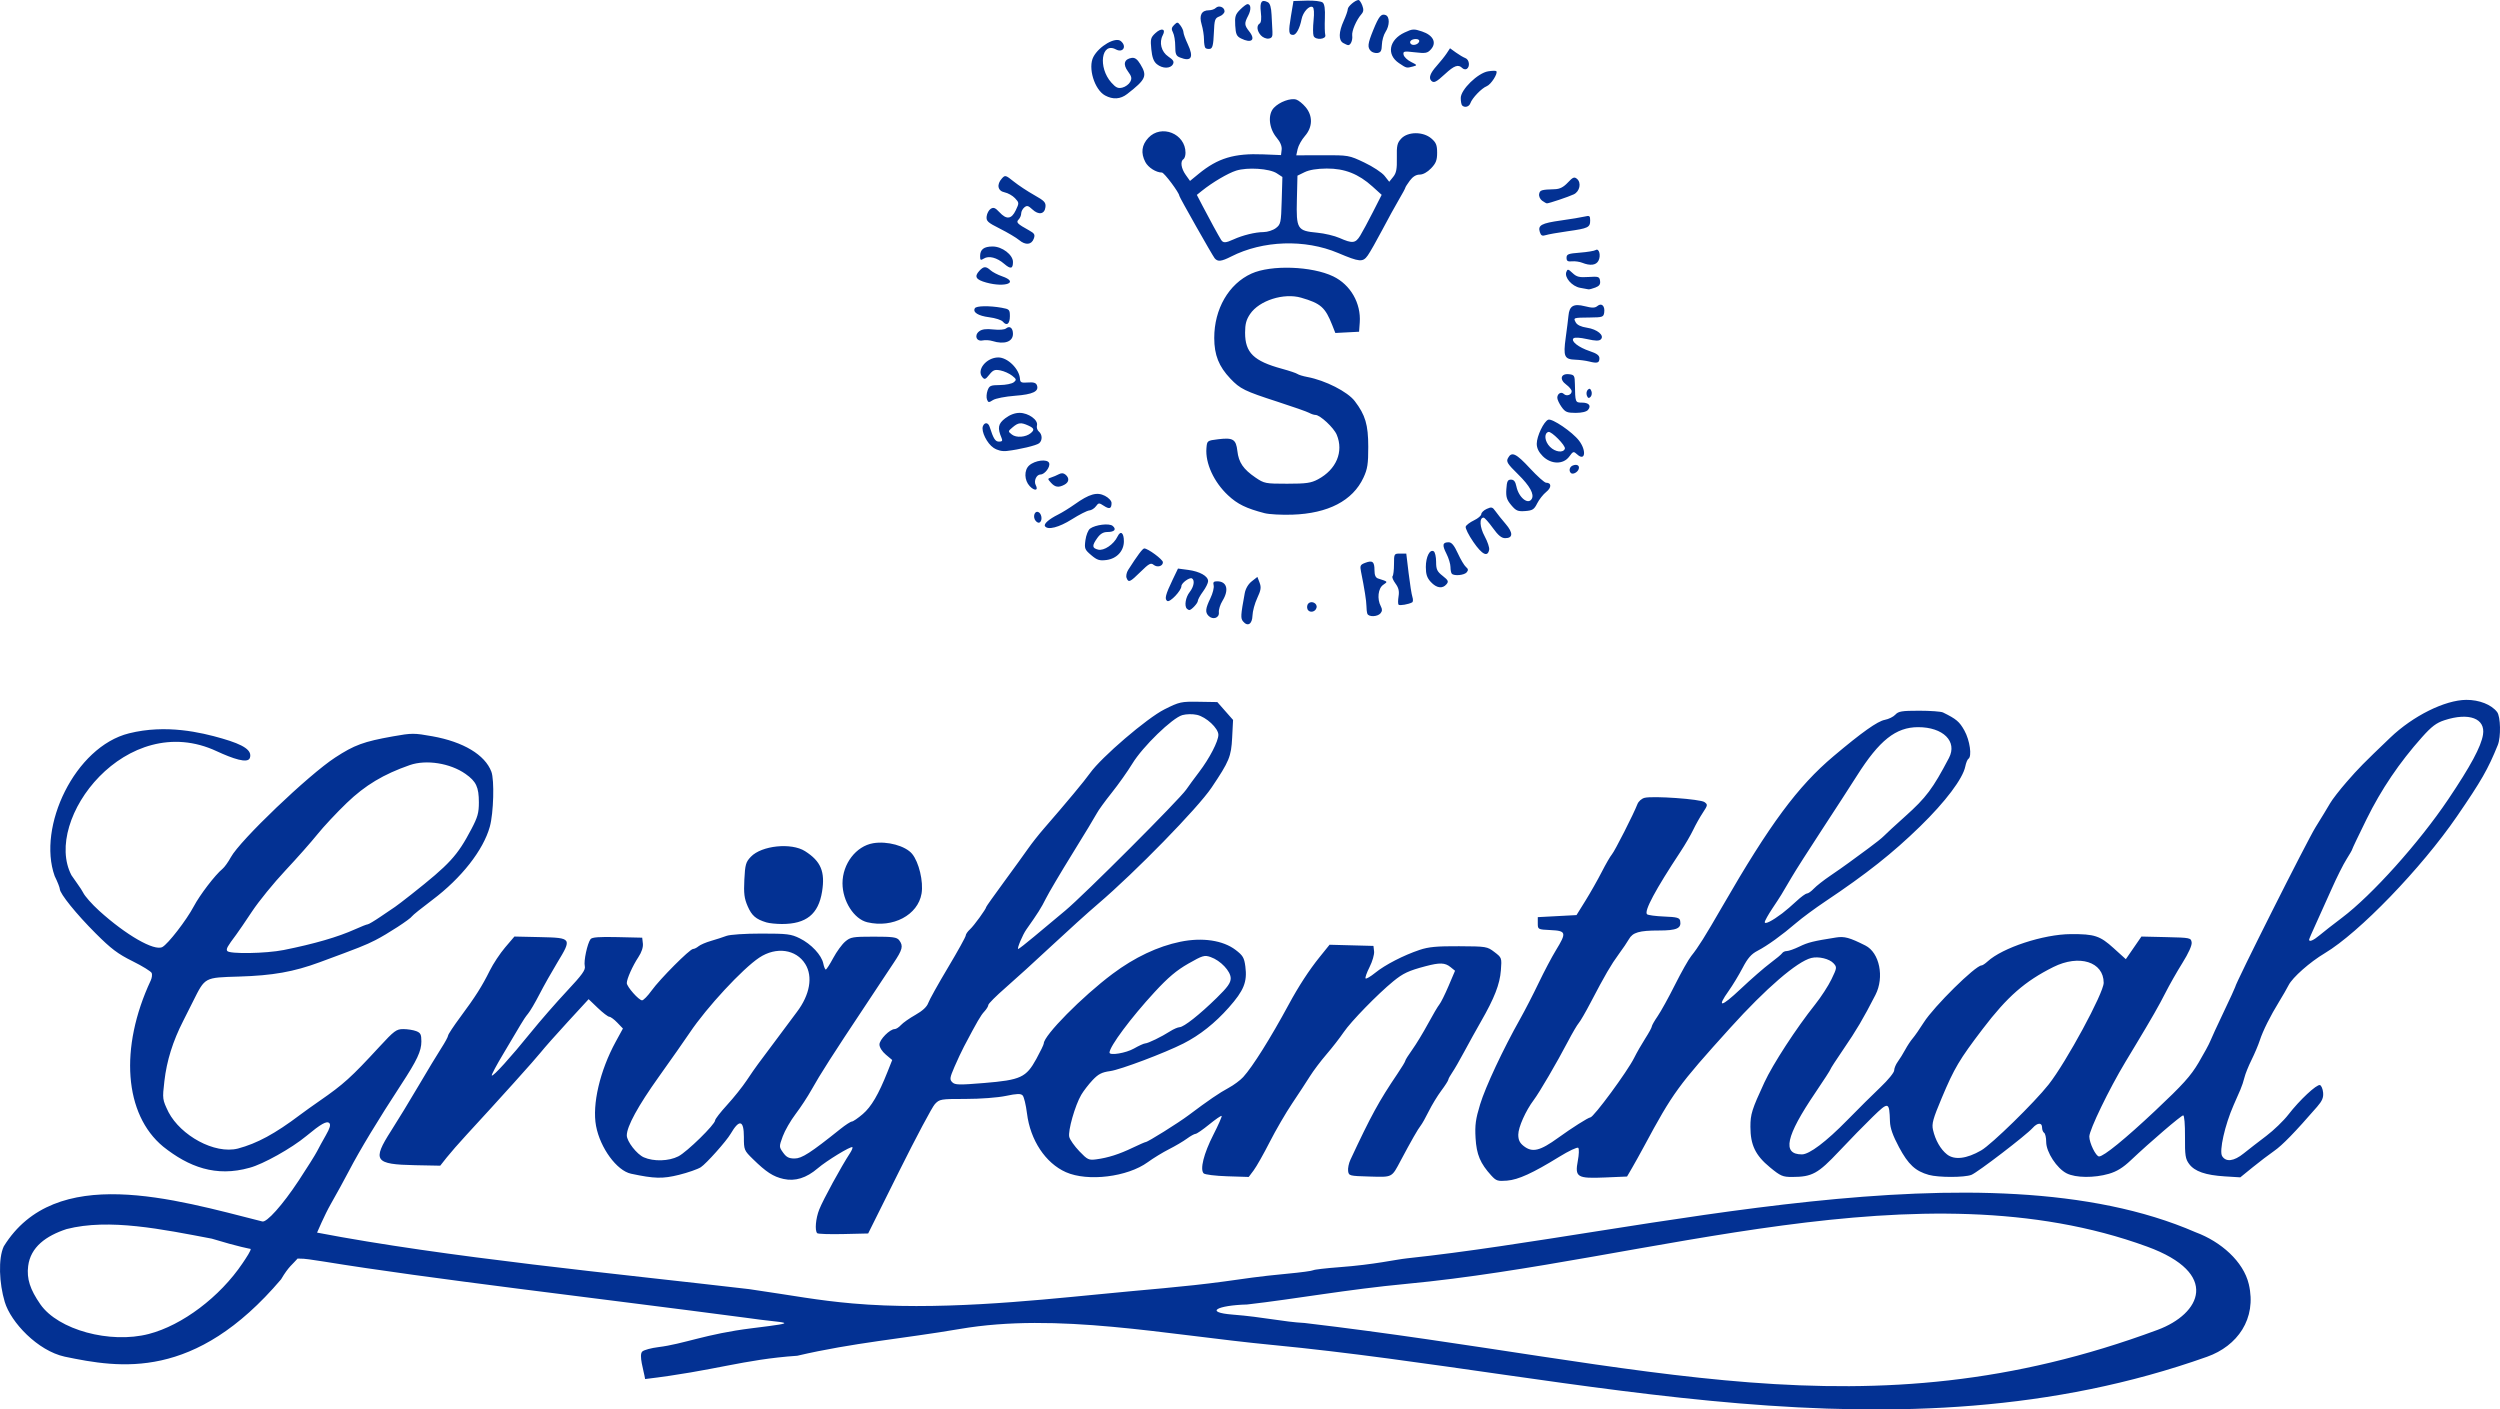
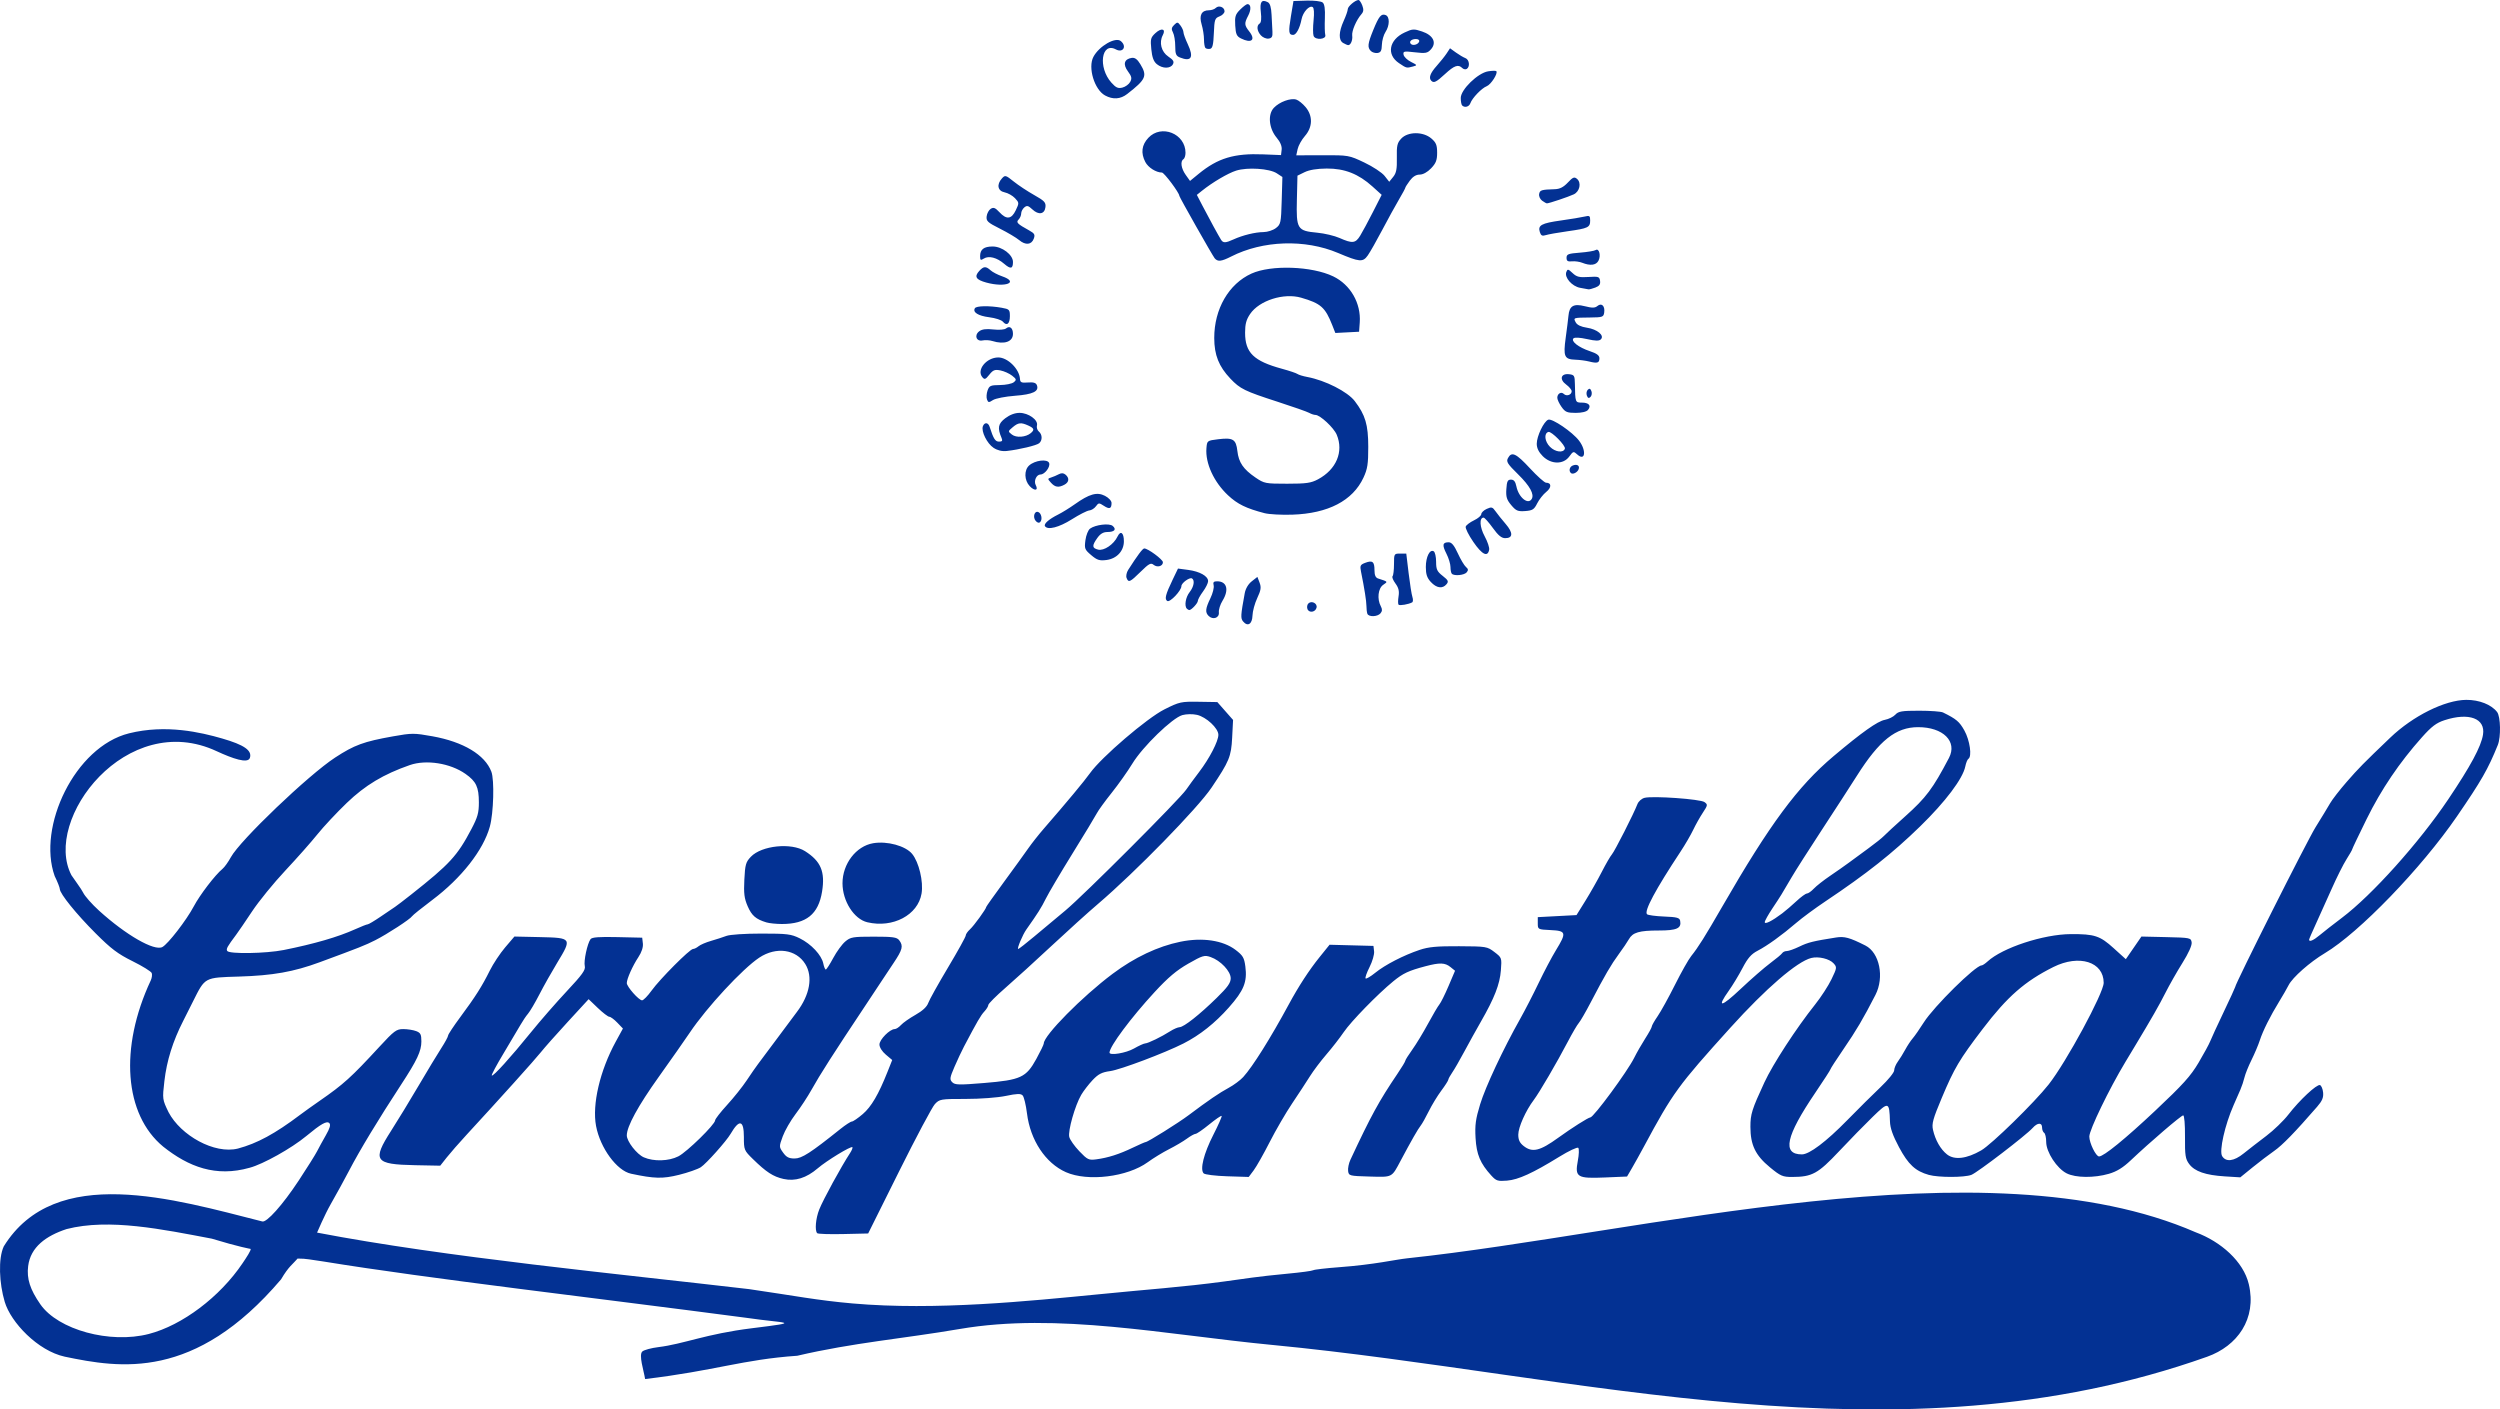
<svg xmlns="http://www.w3.org/2000/svg" xmlns:ns1="http://www.inkscape.org/namespaces/inkscape" xmlns:ns2="http://sodipodi.sourceforge.net/DTD/sodipodi-0.dtd" id="svg4722" version="1.1" ns1:version="0.91 r13725" width="1217.09" height="686.18" viewBox="0 0 1217.09 686.18" ns2:docname="la-J6.svg">
  <defs id="defs4726" />
  <ns2:namedview pagecolor="#ffffff" bordercolor="#666666" borderopacity="1" objecttolerance="10" gridtolerance="10" guidetolerance="10" ns1:pageopacity="0" ns1:pageshadow="2" ns1:window-width="1440" ns1:window-height="853" id="namedview4724" showgrid="false" fit-margin-top="0" fit-margin-left="0" fit-margin-right="0" fit-margin-bottom="0" ns1:zoom="0.2146312" ns1:cx="1280.4756" ns1:cy="990.87187" ns1:window-x="-4" ns1:window-y="-4" ns1:window-maximized="1" ns1:current-layer="svg4722" />
-   <path style="fill:#033193;fill-opacity:1" d="M 619.382,654.766 C 567.175,649.739 514.811,638.847 467.221,647 c -27.359,4.687 -51.89,6.668 -79.073,13.028 -26.71,1.854 -39.892,7.269 -74.089,11.34 -0.611,-4.04 -3.259,-11.834 -1.307,-13.454 0.882,-0.732 4.37,-1.67 7.75,-2.085 12.397,-1.519 23.076,-6.411 45.469,-9.184 26.037,-3.224 16.23,-2.294 -2.37,-5.051 -73.65,-9.734 -154.152,-18.968 -206.088,-27.444 -6.653,-0.909 -8.012,-1.427 -12.627,-1.444 -2.325,2.742 -4.304,3.72 -8.049,10.113 -42.046,49.467 -78.473,43.24 -105.336,37.652 -13.129,-2.865 -26.227,-16.705 -29.194,-26.662 -2.708,-9.09 -3.246,-21.047 -0.469,-27.038 25.046,-40.468 82.84,-23.023 125.792,-12.139 2.081,0.798 9.965,-8.017 17.795,-19.897 4.073,-6.179 8.089,-12.584 8.926,-14.234 0.837,-1.65 2.765,-5.171 4.285,-7.823 1.971,-3.441 2.455,-5.132 1.688,-5.899 -1.236,-1.236 -4.026,0.333 -11.276,6.343 -7.135,5.914 -21.008,13.671 -27.514,15.383 -16.469,4.672 -29.696,-0.427 -42.086,-10.285 -18.984,-15.642 -21.414,-48.084 -6.058,-80.9 0.562,-1.2 0.776,-2.821 0.477,-3.601 -0.299,-0.78 -4.492,-3.374 -9.316,-5.764 -7.177,-3.555 -10.451,-6.024 -18.004,-13.578 -9.433,-9.433 -17.376,-19.268 -17.432,-21.583 -0.017,-0.711 -1.138,-3.543 -2.491,-6.293 -8.583,-23.944 9.836,-62.926 36.182,-69.488 18.039,-4.493 34.998,-0.475 45.34,2.51 10.74,3.103 14.656,5.835 13.515,9.43 -0.945,2.979 -8.432,0.328 -16.05,-3.183 -21.988,-10.342 -43.233,-2.022 -57.212,12.265 -13.979,14.287 -20.691,34.541 -13.612,48.066 1.07,1.688 4.906,6.768 5.678,8.44 0.772,1.672 4.278,5.647 7.792,8.832 13.093,11.87 26.87,19.778 30.795,17.677 2.77,-1.483 11.724,-13.07 15.268,-19.758 2.993,-5.65 10.368,-15.285 13.999,-18.292 0.996,-0.825 2.827,-3.375 4.069,-5.667 4.429,-8.176 37.76,-40.033 50.757,-48.514 9.411,-6.141 13.9,-7.785 28.214,-10.337 9.171,-1.635 10.242,-1.636 19.156,-0.031 15.088,2.717 25.573,9.01 28.697,17.225 1.537,4.043 1.093,20.112 -0.74,26.758 -3.152,11.431 -13.822,25.039 -27.97,35.673 -5.114,3.844 -9.567,7.423 -9.894,7.953 -0.875,1.415 -12.06,8.702 -17.904,11.664 -4.887,2.477 -7.646,3.571 -27.059,10.731 -12.701,4.685 -22.826,6.48 -39.345,6.977 -16.88,0.507 -16.387,0.242 -22.293,12.02 -2.22,4.427 -4.381,8.723 -4.802,9.548 -5.07,9.926 -8.023,19.371 -9.171,29.333 -1.007,8.741 -0.986,8.898 2.026,15.143 5.918,11.269 22.324,20.546 33.775,17.684 9.37,-2.506 18.063,-7.219 30.208,-16.378 1.982,-1.494 6.301,-4.584 9.599,-6.867 11.617,-8.039 15.314,-11.383 29.004,-26.235 7.27,-7.888 8.336,-8.68 11.685,-8.68 2.027,-3.8e-4 4.839,0.438 6.25,0.975 2.173,0.826 2.565,1.597 2.565,5.04 0,4.698 -2.078,9.124 -9.888,21.062 -11.03,16.859 -20.108,31.873 -25.347,41.923 -2.15,4.125 -6.159,11.434 -8.908,16.242 -2.956,5.17 -6.641,13.837 -6.641,13.837 62.644,12.047 147.155,20.124 210.328,27.516 22.482,3.269 32.989,5.453 50.456,6.98 40.403,3.533 85.654,-1.148 120,-4.487 22.756,-2.297 40.811,-3.485 61,-6.235 4.124,-0.562 10.2,-1.397 13.5,-1.873 3.3,-0.475 11.103,-1.339 17.34,-1.919 6.237,-0.58 11.781,-1.327 12.319,-1.66 0.538,-0.333 6.235,-0.997 12.66,-1.477 17.538,-1.309 27.076,-3.691 33.214,-4.342 114.068,-12.106 281.159,-57.333 383.784,-12.648 12.229,4.532 23.225,14.197 25.834,25.243 3.999,16.934 -5.635,30.131 -20.284,35.34 -151.093,53.725 -305.275,8.677 -455.134,-5.752 z m 431.031,-7.348 c 20.894,-7.759 30.799,-27.394 -5.116,-40.521 -110.817,-40.504 -242.615,7.036 -360.469,18.12 -29.152,2.742 -53.891,7.334 -77.679,10.058 -14.673,0.389 -21.078,3.824 -7,4.926 14.956,1.17 24.568,3.533 35,4.079 166.857,19.674 272.518,56.35 415.264,3.339 z M 72.433,649.426 C 88.744,645.2 107.057,631.389 118.085,615 c 1.665,-2.475 4.467,-6.644 3.87,-7.002 0,0 -5.582,-0.925 -18.835,-4.971 -23.972,-4.54 -49.977,-10.002 -70.717,-4.667 -10.021,3.298 -17.538,8.758 -18.695,18.014 -0.767,6.137 0.905,11.367 5.953,18.625 8.632,12.41 33.898,19.317 52.773,14.426 z M 138.149,462.495 c 14.907,-2.987 26.419,-6.334 34.777,-10.111 2.903,-1.311 5.64,-2.385 6.084,-2.385 0.444,0 3.279,-1.688 6.301,-3.75 3.022,-2.062 6.179,-4.2 7.015,-4.75 0.836,-0.55 4.369,-3.25 7.851,-6 18.801,-14.85 22.449,-18.816 29.338,-31.901 3.036,-5.767 3.631,-7.903 3.618,-13 -0.018,-7.44 -1.307,-10.176 -6.519,-13.839 -7.43,-5.222 -19.121,-7.071 -27.108,-4.288 -12.819,4.467 -21.72,9.81 -30.661,18.404 -4.934,4.743 -11.383,11.635 -14.331,15.316 -2.948,3.681 -9.974,11.618 -15.613,17.638 -5.639,6.02 -12.9,14.933 -16.135,19.808 -3.235,4.874 -6.725,9.987 -7.755,11.362 -4.39,5.858 -5.002,6.966 -4.39,7.956 0.97,1.57 18.893,1.27 27.527,-0.461 z m 259.696,137.867 c -1.25,-1.25 -0.732,-7.231 1,-11.559 1.952,-4.88 10.69,-20.883 14.959,-27.398 0.889,-1.357 1.416,-2.668 1.17,-2.914 -0.669,-0.669 -12.502,6.541 -16.87,10.28 -5.548,4.749 -11.017,6.448 -16.672,5.181 -5.028,-1.127 -8.414,-3.331 -14.93,-9.719 -4.251,-4.167 -4.353,-4.42 -4.353,-10.75 0,-8.233 -2.231,-8.746 -6.461,-1.486 -2.083,3.574 -11.885,14.549 -14.51,16.246 -1.483,0.959 -6.258,2.629 -10.613,3.711 -7.951,1.977 -11.92,1.884 -23.356,-0.548 -6.909,-1.469 -15.019,-12.539 -17.03,-23.244 -1.967,-10.473 1.879,-26.93 9.592,-41.048 l 3.489,-6.387 -2.743,-2.863 C 299.009,496.289 297.264,495 296.641,495 c -0.624,0 -3.145,-1.927 -5.604,-4.283 l -4.47,-4.283 -10.143,11.033 c -5.579,6.068 -11.474,12.72 -13.099,14.782 -2.717,3.446 -20.415,23.111 -36.18,40.201 -3.577,3.878 -7.926,8.85 -9.664,11.05 l -3.16,4 -12.172,-0.237 c -19.784,-0.384 -21.061,-2.209 -11.732,-16.763 3.172,-4.95 9.205,-14.85 13.405,-22 4.201,-7.15 9.142,-15.326 10.982,-18.169 1.839,-2.843 3.344,-5.617 3.344,-6.163 0,-0.547 2.673,-4.599 5.939,-9.004 7.384,-9.958 10.582,-15 14.379,-22.663 1.635,-3.3 4.998,-8.375 7.473,-11.279 l 4.501,-5.279 12.604,0.279 c 15.344,0.339 15.478,0.54 8.286,12.38 -2.693,4.434 -6.615,11.4 -8.716,15.48 -2.101,4.08 -4.596,8.318 -5.545,9.418 -0.949,1.1 -2.619,3.575 -3.71,5.5 -1.091,1.925 -4.781,8.142 -8.199,13.815 -3.418,5.673 -6.003,10.526 -5.745,10.785 0.63,0.63 9.201,-8.824 19.114,-21.085 4.453,-5.508 12.29,-14.494 17.416,-19.969 7.531,-8.045 9.21,-10.386 8.754,-12.206 -0.604,-2.406 1.229,-10.997 2.799,-13.12 0.699,-0.945 4.109,-1.207 13.049,-1 l 12.103,0.28 0.325,2.838 c 0.205,1.788 -0.605,4.243 -2.189,6.637 -2.812,4.249 -5.636,10.569 -5.636,12.613 0,1.774 5.866,8.413 7.434,8.413 0.675,0 2.758,-2.132 4.63,-4.739 C 321.27,476.612 335.82,462 337.388,462 c 0.607,0 1.813,-0.595 2.682,-1.322 0.868,-0.727 3.604,-1.904 6.079,-2.616 2.475,-0.712 5.85,-1.804 7.5,-2.428 1.716,-0.648 8.994,-1.134 17,-1.134 12.62,0 14.464,0.229 18.706,2.318 5.56,2.738 10.643,8.178 11.46,12.264 0.321,1.605 0.865,2.917 1.209,2.915 0.344,-0.002 1.975,-2.524 3.625,-5.606 1.65,-3.081 4.272,-6.68 5.827,-7.997 C 414.086,456.183 415.149,456 425.365,456 c 9.363,0 11.267,0.269 12.391,1.75 2.111,2.78 1.667,4.531 -2.858,11.271 -2.337,3.482 -4.7,7.039 -5.25,7.905 -0.55,0.866 -4.375,6.643 -8.5,12.838 -15.427,23.168 -22.048,33.522 -26.051,40.736 -1.831,3.3 -5.319,8.618 -7.75,11.819 -2.432,3.2 -5.256,8.102 -6.276,10.893 -1.831,5.009 -1.829,5.111 0.179,7.931 1.583,2.224 2.821,2.857 5.584,2.857 3.524,0 7.713,-2.7 22.314,-14.381 2.475,-1.98 4.981,-3.604 5.57,-3.61 0.589,-0.005 2.971,-1.637 5.294,-3.625 4.186,-3.583 7.691,-9.565 12.076,-20.61 l 2.273,-5.725 -3.106,-2.614 c -1.833,-1.542 -3.106,-3.566 -3.106,-4.936 0,-2.384 5.063,-7.5 7.422,-7.5 0.698,0 2.076,-0.893 3.063,-1.984 0.987,-1.091 4.154,-3.315 7.037,-4.942 3.443,-1.943 5.579,-3.922 6.223,-5.766 0.54,-1.544 4.868,-9.311 9.618,-17.259 4.75,-7.948 8.637,-14.966 8.637,-15.595 0,-0.629 0.939,-1.994 2.087,-3.032 1.918,-1.735 7.913,-10.004 7.913,-10.914 0,-0.216 3.896,-5.705 8.658,-12.2 4.762,-6.494 10.05,-13.805 11.75,-16.245 1.7,-2.441 5.117,-6.769 7.592,-9.618 11.229,-12.926 19.746,-23.161 22.555,-27.102 5.514,-7.738 27.723,-26.757 36.199,-31.001 7.316,-3.663 8.089,-3.834 16.703,-3.693 l 9.031,0.148 3.832,4.352 3.832,4.352 -0.443,8.62 c -0.475,9.245 -1.399,11.485 -10.025,24.315 -6.707,9.975 -37.115,41.128 -55.212,56.565 -4.836,4.125 -15.053,13.35 -22.706,20.5 -7.652,7.15 -17.705,16.298 -22.34,20.329 -4.635,4.031 -8.427,7.827 -8.427,8.436 0,0.609 -0.868,2.035 -1.929,3.171 -1.749,1.872 -3.413,4.736 -9.911,17.064 -1.16,2.2 -3.257,6.672 -4.662,9.937 -2.281,5.304 -2.392,6.098 -1.038,7.452 1.322,1.322 3.296,1.368 15.474,0.361 17.874,-1.479 20.467,-2.675 25.453,-11.748 1.987,-3.614 3.612,-6.986 3.612,-7.492 0,-3.9 18.723,-22.851 33.5,-33.909 10.705,-8.011 22.041,-13.377 33,-15.622 10.708,-2.194 20.729,-0.709 26.889,3.982 3.564,2.715 4.196,3.79 4.753,8.085 0.972,7.5 -0.711,11.667 -8.063,19.962 -6.744,7.61 -14.128,13.463 -22.079,17.503 -9.072,4.609 -30.676,12.755 -35.639,13.438 -4.104,0.564 -5.785,1.422 -8.577,4.376 -1.91,2.021 -4.402,5.249 -5.538,7.174 -3.012,5.107 -6.562,17.604 -5.83,20.523 0.343,1.366 2.549,4.493 4.903,6.95 3.959,4.131 4.576,4.427 8.23,3.945 5.718,-0.755 11.155,-2.487 17.716,-5.644 C 554.586,557.248 557.43,556 557.735,556 c 1.021,0 15.857,-9.276 20.914,-13.076 9.553,-7.178 15.025,-10.917 19.5,-13.32 2.475,-1.329 5.666,-3.697 7.091,-5.26 4.587,-5.033 13.29,-18.903 22.176,-35.343 4.812,-8.902 9.905,-16.719 15.046,-23.096 l 4.814,-5.97 10.686,0.283 10.686,0.283 0.308,2.668 c 0.17,1.467 -0.823,4.9 -2.205,7.628 -1.382,2.728 -2.251,5.223 -1.93,5.544 0.321,0.321 2.438,-0.922 4.705,-2.762 4.777,-3.877 13.752,-8.504 21.622,-11.147 4.334,-1.456 8.39,-1.832 19.136,-1.777 13.296,0.068 13.726,0.139 17.254,2.829 3.593,2.741 3.614,2.801 3.142,8.949 -0.516,6.717 -3.15,13.48 -9.682,24.855 -2.277,3.966 -5.946,10.587 -8.152,14.712 -2.206,4.125 -4.841,8.694 -5.855,10.154 -1.014,1.46 -1.873,3.035 -1.91,3.5 -0.036,0.465 -1.579,2.871 -3.428,5.346 -1.849,2.475 -4.584,6.975 -6.079,10 -1.495,3.025 -3.269,6.175 -3.943,7 -1.263,1.546 -4.618,7.416 -9.703,16.977 -4.491,8.443 -3.87,8.123 -15.181,7.806 -9.784,-0.274 -10.11,-0.358 -10.437,-2.665 -0.185,-1.31 0.318,-3.785 1.119,-5.5 10.013,-21.448 13.907,-28.569 22.865,-41.814 2.119,-3.132 3.852,-6.004 3.852,-6.381 0,-0.377 1.528,-2.812 3.396,-5.412 1.868,-2.6 5.316,-8.278 7.662,-12.619 2.347,-4.341 4.844,-8.576 5.551,-9.412 0.706,-0.836 2.707,-4.864 4.447,-8.952 l 3.163,-7.433 -2.22,-1.798 c -2.674,-2.165 -5.207,-2.247 -12.2,-0.394 -8.221,2.178 -10.888,3.428 -15.661,7.339 -7.648,6.267 -20.59,19.55 -24.122,24.757 -1.865,2.75 -5.639,7.604 -8.386,10.787 -2.747,3.183 -6.375,7.993 -8.062,10.69 -1.687,2.697 -5.581,8.643 -8.652,13.213 -3.071,4.57 -7.992,13.035 -10.935,18.81 -2.943,5.775 -6.443,11.959 -7.778,13.742 l -2.428,3.242 -10.42,-0.325 c -5.747,-0.179 -10.91,-0.815 -11.512,-1.417 -1.902,-1.902 0.037,-9.633 4.716,-18.803 2.456,-4.812 4.273,-8.941 4.038,-9.176 -0.234,-0.234 -2.957,1.635 -6.051,4.155 -3.093,2.52 -6.087,4.581 -6.652,4.581 -0.565,0 -2.46,1.052 -4.211,2.337 -1.751,1.286 -5.658,3.59 -8.683,5.121 -3.025,1.531 -7.686,4.378 -10.358,6.327 -9.893,7.215 -29.248,9.581 -39.864,4.874 -9.946,-4.41 -17.348,-15.588 -18.953,-28.619 -0.511,-4.147 -1.468,-8.087 -2.127,-8.755 -0.94,-0.952 -2.71,-0.898 -8.198,0.25 C 485.647,534.373 477.264,535 470.074,535 c -12.15,0 -12.656,0.086 -14.945,2.521 -1.303,1.387 -9.144,16.124 -17.424,32.75 l -15.056,30.229 -12.054,0.279 c -6.63,0.154 -12.367,-0.034 -12.75,-0.417 z M 330.242,562.952 c 4.2,-2.143 17.907,-15.558 17.907,-17.526 0,-0.626 2.635,-4.015 5.856,-7.532 3.221,-3.517 7.495,-8.87 9.5,-11.895 2.004,-3.025 4.503,-6.625 5.552,-8 1.049,-1.375 5.212,-6.952 9.25,-12.392 4.038,-5.441 8.399,-11.291 9.69,-13 6.298,-8.338 7.834,-17.151 4.056,-23.264 -4.464,-7.223 -14.175,-8.586 -22.393,-3.143 -8.146,5.396 -25.591,24.219 -33.84,36.514 -2.293,3.418 -9.079,13.093 -15.08,21.5 -10.115,14.171 -15.59,24.192 -15.59,28.533 0,2.925 4.857,9.181 8.297,10.687 4.812,2.106 12.134,1.896 16.796,-0.483 z m 221.759,-52.464 c 2.394,-1.368 4.869,-2.498 5.5,-2.51 1.39,-0.027 8.028,-3.251 12.148,-5.902 1.65,-1.062 3.725,-1.963 4.612,-2.003 2.132,-0.097 9.615,-6.001 18.056,-14.247 5.316,-5.193 6.832,-7.313 6.832,-9.554 0,-3.445 -4.924,-8.652 -9.784,-10.347 -2.991,-1.043 -3.854,-0.787 -10.883,3.221 -5.702,3.251 -9.853,6.759 -16.396,13.854 -11.487,12.455 -21.937,26.483 -21.937,29.45 0,1.557 8.017,0.23 11.852,-1.962 z m -48.548,-54.524 c 3.958,-3.32 10.796,-9.029 15.196,-12.687 8.975,-7.462 55.543,-54.061 58.86,-58.899 1.177,-1.717 3.998,-5.561 6.268,-8.541 5.063,-6.648 9.373,-14.974 9.373,-18.108 0,-3.192 -5.906,-8.693 -10.427,-9.713 -2.097,-0.473 -5.141,-0.422 -7.098,0.118 -4.895,1.352 -19.318,15.34 -24.349,23.616 -2.257,3.712 -6.777,10.095 -10.045,14.185 -3.268,4.09 -6.532,8.59 -7.253,10 -0.721,1.41 -6.047,10.214 -11.837,19.564 -5.789,9.35 -11.64,19.25 -13.002,22 -2.185,4.412 -3.919,7.158 -9.471,15 -1.819,2.569 -4.721,9.5 -3.978,9.5 0.312,0 3.806,-2.716 7.763,-6.036 z m 222.605,116.376 c -5.424,-5.948 -7.235,-10.251 -7.701,-18.303 -0.365,-6.3 0.03,-9.215 2.218,-16.39 2.614,-8.57 11.172,-26.839 19.509,-41.647 2.322,-4.125 6.376,-12 9.008,-17.5 2.632,-5.5 6.422,-12.674 8.421,-15.941 5.228,-8.543 4.999,-9.398 -2.614,-9.761 -6.212,-0.296 -6.25,-0.316 -6.25,-3.298 l 0,-3 9.425,-0.5 9.425,-0.5 4.353,-7 c 2.394,-3.85 5.965,-10.15 7.936,-14 1.971,-3.85 4.196,-7.697 4.945,-8.548 1.376,-1.565 10.677,-19.877 12.408,-24.429 0.529,-1.392 2.059,-2.748 3.512,-3.112 4.094,-1.027 27.148,0.614 29.146,2.075 1.662,1.215 1.616,1.516 -0.787,5.153 -1.404,2.124 -3.517,5.887 -4.696,8.362 -1.179,2.475 -3.925,7.2 -6.104,10.5 -12.321,18.666 -17.893,29.07 -16.38,30.583 0.451,0.451 4.189,0.954 8.308,1.118 6.275,0.25 7.544,0.59 7.831,2.097 0.697,3.651 -1.623,4.702 -10.379,4.702 -9.572,0 -12.746,0.93 -14.611,4.279 -0.732,1.314 -2.906,4.524 -4.831,7.133 -3.787,5.133 -6.841,10.376 -13.738,23.588 -2.44,4.675 -5.055,9.191 -5.81,10.035 -0.755,0.844 -3.131,4.894 -5.28,9 -5.331,10.186 -13.88,24.822 -16.627,28.465 -3.931,5.215 -7.545,13.307 -7.545,16.894 0,2.548 0.695,4.008 2.635,5.533 4.212,3.313 7.911,2.422 16.865,-4.064 6.507,-4.713 14.636,-9.863 15.569,-9.863 1.592,0 18.078,-22.393 21.35,-29 1.226,-2.475 3.658,-6.726 5.405,-9.446 1.747,-2.72 3.176,-5.339 3.176,-5.82 0,-0.481 1.292,-2.755 2.871,-5.054 1.579,-2.299 5.37,-9.168 8.425,-15.265 3.055,-6.097 6.615,-12.397 7.912,-14 3.342,-4.134 6.716,-9.51 15.139,-24.127 23.067,-40.026 36.721,-58.474 54.153,-73.165 13.829,-11.655 21.386,-17.012 24.936,-17.678 1.889,-0.354 4.208,-1.5 5.154,-2.545 1.469,-1.623 3.162,-1.901 11.579,-1.901 5.422,0 10.64,0.382 11.595,0.849 6.464,3.16 8.023,4.475 10.429,8.806 2.668,4.801 3.77,12.633 1.937,13.766 -0.479,0.296 -1.156,1.962 -1.504,3.701 -1.185,5.926 -9.661,17.178 -21.996,29.201 -13.389,13.049 -26.073,23.086 -46.13,36.499 -4.95,3.31 -11.304,7.999 -14.121,10.418 -7.022,6.033 -14.106,11.144 -18.891,13.63 -3.066,1.593 -4.785,3.563 -7.292,8.357 -1.804,3.45 -4.836,8.46 -6.738,11.132 -6.026,8.468 -3.762,8.116 5.792,-0.901 5.088,-4.801 11.58,-10.458 14.427,-12.572 2.848,-2.113 5.462,-4.302 5.809,-4.865 0.347,-0.562 1.363,-1.022 2.257,-1.022 0.894,0 3.661,-0.986 6.15,-2.19 4.205,-2.036 6.714,-2.656 17.821,-4.407 4.093,-0.645 6.554,0.028 14.263,3.904 6.901,3.469 9.334,15.424 4.897,24.058 -6.023,11.72 -9.23,17.159 -15.624,26.497 -3.438,5.021 -6.25,9.369 -6.25,9.663 0,0.294 -3.338,5.462 -7.418,11.486 C 869.368,553.213 867.463,562 877.23,562 c 3.632,0 11.82,-6.178 22.061,-16.645 5.303,-5.42 12.616,-12.675 16.25,-16.121 3.635,-3.446 6.608,-7.098 6.608,-8.115 0,-1.017 0.787,-2.922 1.75,-4.234 0.963,-1.312 2.602,-3.96 3.644,-5.885 1.042,-1.925 2.68,-4.4 3.64,-5.5 0.96,-1.1 3.385,-4.589 5.389,-7.754 4.923,-7.775 25.163,-27.746 28.12,-27.746 0.455,0 1.757,-0.855 2.892,-1.901 7.284,-6.708 27.259,-13.277 40.564,-13.34 11.568,-0.055 14.169,0.798 20.832,6.828 l 5.946,5.381 3.797,-5.513 3.797,-5.513 12.064,0.279 c 11.724,0.271 12.073,0.344 12.389,2.574 0.202,1.426 -1.5,5.213 -4.495,10 -2.652,4.238 -6.412,10.855 -8.357,14.705 -2.948,5.836 -6.659,12.324 -14.483,25.322 -0.555,0.923 -2.771,4.603 -4.923,8.178 -7.939,13.188 -17.567,33.09 -17.564,36.304 0,3.136 3.214,9.696 4.745,9.696 2.263,0 12.737,-8.532 27.35,-22.279 13.454,-12.658 17.246,-16.858 21.1,-23.374 2.584,-4.369 5.124,-9.047 5.644,-10.395 0.52,-1.348 3.469,-7.745 6.552,-14.216 3.083,-6.47 5.606,-11.954 5.606,-12.185 0,-1.574 35.065,-71.294 39.159,-77.861 2.808,-4.504 5.974,-9.715 7.034,-11.578 1.061,-1.864 4.714,-6.578 8.118,-10.476 5.945,-6.808 7.82,-8.711 21.189,-21.514 11.052,-10.583 26.623,-18.328 37,-18.404 6.322,-0.046 12.293,2.314 15.046,5.948 1.698,2.24 1.895,12.153 0.319,16.037 -4.803,11.837 -7.957,17.343 -19.934,34.797 -17.285,25.19 -47.626,56.603 -64.256,66.525 -7.302,4.357 -15.738,11.806 -17.654,15.59 -0.804,1.587 -2.845,5.135 -4.536,7.885 -4.372,7.11 -7.994,14.357 -9.495,19 -0.712,2.2 -2.521,6.475 -4.02,9.5 -1.5,3.025 -3.041,6.85 -3.425,8.5 -0.384,1.65 -1.287,4.35 -2.005,6 -0.719,1.65 -2.198,5.025 -3.288,7.5 -4.258,9.669 -7.118,22.396 -5.583,24.848 1.87,2.988 5.721,2.514 10.436,-1.284 2.418,-1.948 7.373,-5.788 11.01,-8.534 3.638,-2.746 8.501,-7.438 10.808,-10.428 5.421,-7.026 13.806,-14.857 15.363,-14.347 0.669,0.219 1.358,1.846 1.532,3.614 0.242,2.46 -0.44,4.087 -2.904,6.923 -10.828,12.468 -16.947,18.763 -20.913,21.513 -2.475,1.716 -7.2,5.314 -10.5,7.994 l -6,4.873 -7.5,-0.465 c -9.435,-0.585 -14.726,-2.42 -17.404,-6.037 -1.827,-2.467 -2.085,-4.164 -2.017,-13.25 0.045,-5.958 -0.328,-10.421 -0.87,-10.421 -0.977,0 -16.127,12.986 -25.514,21.869 -3.798,3.595 -6.824,5.462 -10.654,6.576 -7.173,2.085 -16.145,2 -20.541,-0.197 -4.794,-2.395 -10,-10.361 -10,-15.302 0,-2.105 -0.45,-4.106 -1,-4.446 -0.55,-0.34 -1,-1.491 -1,-2.559 0,-2.56 -2.218,-2.469 -4.595,0.19 -3.172,3.549 -26.921,21.735 -29.824,22.838 -3.461,1.316 -15.983,1.325 -20.698,0.015 -6.535,-1.815 -10.036,-5.065 -14.529,-13.484 -3.029,-5.677 -4.31,-9.307 -4.411,-12.5 -0.307,-9.733 -0.639,-9.822 -8.414,-2.271 -3.834,3.724 -11.206,11.271 -16.382,16.771 -10.265,10.907 -13.092,12.456 -22.782,12.485 -4.657,0.014 -5.67,-0.425 -10.886,-4.719 -7.04,-5.796 -9.479,-10.87 -9.479,-19.724 0,-6.135 0.724,-8.433 6.789,-21.542 4.14,-8.949 15.533,-26.453 24.732,-38 2.848,-3.575 6.43,-9.1 7.959,-12.277 2.672,-5.55 2.711,-5.854 1.013,-7.73 -2.008,-2.219 -7.329,-3.502 -10.854,-2.617 -6.938,1.741 -22.086,14.799 -39.393,33.958 -25.542,28.274 -27.964,31.602 -41.981,57.667 -1.923,3.575 -4.582,8.362 -5.91,10.638 l -2.414,4.138 -10.721,0.459 c -13.617,0.584 -14.759,-0.125 -13.224,-8.216 0.563,-2.969 0.652,-5.77 0.199,-6.224 -0.454,-0.454 -4.621,1.513 -9.26,4.372 -12.942,7.974 -19.918,11.158 -25.435,11.607 -4.477,0.365 -5.271,0.111 -7.591,-2.433 z m 238.466,-12.291 c 5.056,-2.914 25.881,-23.265 32.833,-32.086 8.566,-10.868 26.792,-44.541 26.792,-49.498 0,-10.224 -11.93,-13.967 -24.5,-7.687 -13.888,6.938 -22.396,14.392 -34.371,30.11 -11.404,14.968 -13.845,19.082 -19.964,33.636 -4.276,10.17 -4.934,12.561 -4.269,15.5 1.145,5.055 3.674,9.49 6.834,11.984 3.608,2.847 9.511,2.152 16.645,-1.959 z M 1129.364,455.229 c 1.807,-1.524 6.66,-5.314 10.785,-8.423 14.642,-11.033 37.539,-36.549 51.722,-57.637 10.94,-16.266 15.997,-25.665 16.941,-31.483 1.288,-7.935 -6.8,-10.972 -18.782,-7.053 -3.933,1.286 -6.249,3.039 -10.901,8.25 -10.985,12.305 -19.829,25.376 -26.965,39.85 -3.859,7.829 -7.017,14.45 -7.017,14.715 0,0.265 -1.26,2.468 -2.8,4.896 -1.54,2.428 -4.765,8.856 -7.167,14.285 -2.402,5.429 -5.867,13.12 -7.7,17.092 -1.833,3.972 -3.333,7.459 -3.333,7.75 0,1.26 2.169,0.327 5.215,-2.243 z M 867.649,444.657 c 1.65,-1.242 4.775,-3.922 6.945,-5.957 2.17,-2.035 4.454,-3.7 5.076,-3.7 0.622,0 2.132,-1.066 3.356,-2.369 1.224,-1.303 4.79,-4.106 7.924,-6.228 3.134,-2.122 7.274,-5.027 9.198,-6.455 1.925,-1.428 6.2,-4.566 9.5,-6.974 3.3,-2.408 6.675,-5.104 7.5,-5.992 0.825,-0.888 5.488,-5.185 10.363,-9.549 10.224,-9.153 13.428,-13.427 21.311,-28.434 4.212,-8.018 -2.809,-15.014 -15.046,-14.99 -10.825,0.021 -18.861,6.411 -29.795,23.697 -2.933,4.636 -10.543,16.386 -16.912,26.111 -6.369,9.725 -13.021,20.157 -14.783,23.182 -4.997,8.579 -5.35,9.151 -9.36,15.159 -2.078,3.112 -3.777,6.161 -3.777,6.776 0,1.234 3.548,-0.551 8.5,-4.277 z m -494.558,4.394 c -5.111,-1.551 -7.111,-3.281 -9.101,-7.872 -1.651,-3.811 -1.951,-6.214 -1.613,-12.938 0.37,-7.375 0.712,-8.569 3.19,-11.156 5.235,-5.464 19.684,-6.953 26.352,-2.715 7.718,4.905 9.86,9.99 8.296,19.7 -1.771,11 -7.714,15.788 -19.566,15.767 -2.75,-0.005 -6.151,-0.358 -7.558,-0.785 z m 49.171,-0.056 C 415.754,447.46 410.16,438.679 410.16,430 c 0,-9.456 6.613,-18.085 14.939,-19.492 6.829,-1.154 15.735,1.286 18.956,5.194 3.311,4.017 5.57,13.523 4.59,19.32 -1.767,10.459 -13.946,16.91 -26.384,13.974 z M 605.176,302.533 c -1.262,-1.52 -1.181,-2.902 0.8,-13.703 0.417,-2.274 1.717,-4.487 3.421,-5.821 l 2.748,-2.152 1.065,2.801 c 0.871,2.292 0.664,3.658 -1.141,7.511 -1.213,2.59 -2.254,6.418 -2.313,8.506 -0.118,4.188 -2.33,5.568 -4.58,2.857 z m -16.789,-2.695 c -1.738,-1.738 -1.553,-3.556 0.869,-8.559 1.159,-2.394 1.876,-5.236 1.594,-6.316 -0.396,-1.513 -0.007,-1.963 1.693,-1.963 4.775,0 5.909,4.156 2.597,9.515 -1.105,1.788 -1.892,4.315 -1.75,5.615 0.297,2.709 -2.908,3.804 -5.003,1.709 z M 665.66,298.75 c -0.234,-0.688 -0.427,-2.375 -0.43,-3.75 -0.004,-2.299 -1.012,-8.674 -2.648,-16.733 -0.581,-2.864 -0.349,-3.349 2.039,-4.257 3.566,-1.356 4.527,-0.595 4.527,3.58 0,2.425 0.528,3.643 1.75,4.037 4.915,1.586 4.842,1.496 2.5,3.087 -2.489,1.691 -3.076,6.873 -1.181,10.415 0.779,1.455 0.745,2.389 -0.122,3.434 -1.466,1.766 -5.854,1.893 -6.435,0.186 z m -29.147,-2.243 c -0.346,-0.903 -0.15,-2.121 0.436,-2.707 1.524,-1.524 4.41,-0.131 4.012,1.935 -0.443,2.302 -3.648,2.857 -4.448,0.771 z m -58.698,-0.173 c -1.326,-1.326 -0.623,-5.573 1.333,-8.06 2.072,-2.634 2.619,-5.772 1.163,-6.672 -1.139,-0.704 -5.163,2.214 -5.163,3.744 0,2.183 -5.558,8.047 -6.863,7.24 -1.445,-0.893 -0.889,-3.097 2.633,-10.441 l 2.569,-5.356 4.941,0.655 c 5.68,0.753 9.721,3.031 9.721,5.478 0,0.93 -1.125,3.216 -2.5,5.079 -1.375,1.864 -2.5,3.906 -2.5,4.539 0,1.109 -3.128,4.461 -4.162,4.461 -0.278,0 -0.805,-0.3 -1.171,-0.667 z m 103.059,-1.941 c -0.314,-0.314 -0.317,-2.134 -0.007,-4.045 0.419,-2.584 0.029,-4.198 -1.524,-6.298 -1.148,-1.553 -1.774,-3.143 -1.391,-3.533 0.383,-0.39 0.696,-3.029 0.696,-5.863 0,-5.056 0.057,-5.154 2.989,-5.154 l 2.989,0 1.137,9.5 c 0.625,5.225 1.457,10.462 1.848,11.637 0.391,1.175 0.334,2.351 -0.126,2.612 -1.662,0.942 -6.053,1.702 -6.611,1.144 z m 15.726,-11.039 c -1.874,-2.022 -2.452,-3.745 -2.452,-7.309 0,-4.961 1.942,-8.817 3.848,-7.639 0.633,0.391 1.152,2.678 1.152,5.08 0,3.723 0.471,4.737 3.187,6.863 2.726,2.133 2.998,2.723 1.878,4.072 -1.934,2.331 -4.84,1.923 -7.613,-1.068 z m -148.151,-2.011 c -0.35,-0.911 0.002,-2.657 0.781,-3.879 C 553.776,270.34 556.278,267 557.072,267 c 1.787,0 9.077,5.389 9.077,6.709 0,1.969 -2.775,2.722 -4.562,1.239 -1.3,-1.079 -2.267,-0.556 -6.272,3.388 -5.21,5.131 -5.929,5.446 -6.865,3.007 z m 158.365,-2.01 c -0.367,-0.367 -0.667,-1.847 -0.667,-3.289 0,-1.442 -0.885,-4.359 -1.968,-6.481 C 702.01,265.304 702.263,264 705.263,264 c 1.443,0 2.681,1.496 4.469,5.401 1.36,2.97 3.141,5.955 3.957,6.633 1.128,0.936 1.212,1.56 0.35,2.599 -1.17,1.41 -6.042,1.882 -7.223,0.701 z m -175.573,-9.073 c -3.168,-2.684 -3.365,-3.194 -2.816,-7.288 0.325,-2.421 1.337,-4.948 2.249,-5.615 2.612,-1.91 9.324,-2.727 10.998,-1.338 2.013,1.671 0.909,2.98 -2.514,2.98 -2.03,0 -3.48,0.852 -4.941,2.904 -2.689,3.777 -2.608,4.922 0.402,5.677 2.812,0.706 7.606,-2.538 9.44,-6.388 1.47,-3.086 3.09,-1.876 3.09,2.31 0,4.761 -3.47,8.488 -8.502,9.132 -3.368,0.431 -4.535,0.057 -7.405,-2.374 z m 186.069,-6.375 c -2.345,-3.398 -4.03,-6.789 -3.744,-7.534 0.286,-0.745 2.109,-2.112 4.051,-3.038 1.942,-0.926 3.531,-2.285 3.531,-3.02 0,-0.735 1.187,-1.877 2.637,-2.538 2.342,-1.067 2.817,-0.944 4.25,1.109 0.887,1.27 3.125,4.067 4.973,6.216 3.707,4.309 3.618,6.92 -0.235,6.92 -1.779,0 -3.407,-1.35 -6.03,-5 -1.976,-2.75 -3.99,-5 -4.477,-5 -2.166,0 -1.901,4.629 0.52,9.077 1.404,2.58 2.392,5.525 2.196,6.545 -0.723,3.752 -3.406,2.446 -7.672,-3.737 z m -208.58,-7.752 c -0.682,-1.103 1.938,-3.404 6.417,-5.637 1.925,-0.959 5.558,-3.206 8.073,-4.992 7.149,-5.077 10.854,-6.111 14.727,-4.108 1.809,0.936 3.199,2.44 3.199,3.462 0,2.804 -1.01,3.181 -3.736,1.395 -2.355,-1.543 -2.59,-1.528 -3.881,0.237 -0.756,1.034 -2.214,1.942 -3.24,2.017 -1.026,0.076 -4.842,2.017 -8.48,4.315 -6.274,3.962 -11.812,5.364 -13.081,3.311 z m -4.537,-2.579 c -1.486,-1.791 -0.613,-4.911 1.205,-4.305 1.588,0.529 2.23,3.67 1.001,4.899 -0.582,0.582 -1.417,0.357 -2.206,-0.593 z m 111.454,-3.723 c -8.987,-2.337 -13.182,-4.39 -17.809,-8.718 -6.891,-6.446 -11.103,-15.639 -10.498,-22.916 0.306,-3.682 0.331,-3.701 5.777,-4.366 7.182,-0.876 8.642,0.027 9.286,5.745 0.626,5.554 2.906,8.888 8.835,12.92 4.239,2.883 4.831,2.998 15.409,2.993 9.314,-0.004 11.613,-0.332 15,-2.142 8.936,-4.774 12.579,-13.439 9.124,-21.707 C 649.345,208.225 642.654,202 640.407,202 c -0.707,0 -2.067,-0.447 -3.022,-0.993 -0.955,-0.546 -7.852,-2.972 -15.327,-5.392 -16.159,-5.23 -18.29,-6.273 -23.056,-11.283 -5.628,-5.917 -7.853,-11.508 -7.864,-19.77 -0.02,-14.126 7.045,-26.356 18.127,-31.377 9.553,-4.328 29.413,-3.644 39.81,1.372 8.394,4.049 13.579,13.071 12.899,22.443 l -0.326,4.5 -5.78,0.301 -5.78,0.301 -1.497,-3.801 c -3.425,-8.697 -5.582,-10.602 -15.142,-13.371 -8.457,-2.449 -20.379,1.347 -24.838,7.909 -1.884,2.773 -2.463,4.923 -2.46,9.143 0.007,9.724 4.177,13.793 17.996,17.559 3.575,0.974 6.95,2.111 7.5,2.526 0.55,0.415 2.722,1.076 4.826,1.469 8.706,1.627 19.574,7.155 23.065,11.733 5.168,6.776 6.563,11.492 6.577,22.231 0.01,8.41 -0.361,10.801 -2.334,15.038 -5.225,11.22 -17.185,17.443 -34.634,18.02 -5.225,0.173 -11.3,-0.154 -13.5,-0.726 z m 120.083,-3.916 c -2.209,-2.625 -2.628,-3.999 -2.382,-7.801 0.247,-3.814 0.639,-4.615 2.258,-4.615 1.412,0 2.147,0.919 2.632,3.291 1.095,5.353 5.625,9.096 7.444,6.152 1.398,-2.262 -0.871,-6.384 -6.621,-12.028 -5.215,-5.119 -5.858,-6.151 -4.921,-7.902 1.788,-3.34 3.926,-2.345 10.714,4.986 3.565,3.85 7.087,7 7.828,7 2.712,0 2.759,2.354 0.091,4.482 -1.484,1.183 -3.469,3.696 -4.411,5.584 -1.483,2.971 -2.269,3.474 -5.832,3.735 -3.582,0.262 -4.467,-0.114 -6.799,-2.885 z m -234.437,-9.261 c -2.663,-2.834 -2.795,-7.757 -0.269,-10.042 2.812,-2.545 8.923,-3.301 9.728,-1.203 0.705,1.838 -2.12,5.591 -4.209,5.591 -1.963,0 -3.377,3.164 -2.307,5.163 1.438,2.687 -0.565,3.022 -2.942,0.491 z m 10.374,-1.634 c -1.724,-1.905 -1.72,-2.001 0.095,-2.573 1.037,-0.327 2.709,-1.037 3.714,-1.578 1.257,-0.677 2.273,-0.616 3.25,0.195 1.984,1.647 1.772,3.677 -0.513,4.9 -2.841,1.521 -4.538,1.276 -6.547,-0.944 z m 253.079,-4.756 c -1.123,-1.123 -0.6,-3.05 0.992,-3.661 2.088,-0.801 3.458,0.107 2.789,1.851 -0.613,1.599 -2.899,2.692 -3.781,1.81 z m -13.675,-8.188 c -1.98,-1.98 -2.923,-3.928 -2.923,-6.04 0,-3.679 3.446,-10.887 5.6,-11.714 1.908,-0.732 11.765,5.978 14.988,10.204 3.699,4.849 3.021,10.239 -0.847,6.739 -1.84,-1.665 -2.005,-1.623 -3.915,0.998 -2.88,3.953 -8.85,3.867 -12.903,-0.187 z m 10.773,-3.649 c 0.478,-1.455 -6.599,-8.626 -8.043,-8.151 -2.247,0.739 -1.816,4.65 0.802,7.268 2.577,2.577 6.526,3.058 7.241,0.883 z m -278.138,-0.407 c -3.168,-2.073 -6.134,-8.078 -5.196,-10.521 0.78,-2.032 2.574,-1.895 3.263,0.25 1.893,5.891 2.756,7.25 4.603,7.25 1.51,0 1.806,-0.42 1.237,-1.75 -2.095,-4.899 -1.714,-6.959 1.783,-9.626 2.207,-1.683 4.702,-2.624 6.96,-2.624 4.342,0 9.162,3.47 8.475,6.1 -0.263,1.005 0.151,2.349 0.919,2.986 1.734,1.439 1.809,4.329 0.147,5.703 -1.302,1.077 -9.707,3.086 -15.75,3.764 -2.31,0.259 -4.5,-0.262 -6.442,-1.533 z m 18.097,-7.149 c 1.935,-1.606 1.679,-2.399 -1.202,-3.711 -3.538,-1.612 -4.872,-1.465 -7.592,0.839 -2.345,1.986 -2.347,2.01 -0.361,3.562 2.131,1.665 6.735,1.318 9.155,-0.69 z m 258.413,-12.776 c -1.137,-1.597 -2.068,-3.596 -2.068,-4.441 0,-2.042 1.913,-3.142 3.209,-1.846 1.295,1.295 3.791,0.418 3.791,-1.333 0,-0.72 -1.198,-2.182 -2.662,-3.249 -3.45,-2.513 -2.615,-5.507 1.407,-5.044 2.54,0.292 2.761,0.67 2.827,4.817 0.14,8.88 0.185,9 3.37,9 3.451,0 4.725,1.493 3.023,3.544 -0.751,0.906 -3.027,1.456 -6.018,1.456 -4.167,0 -5.086,-0.388 -6.878,-2.904 z m -279.71,-3.604 c -0.364,-0.949 -0.243,-2.91 0.269,-4.358 0.838,-2.37 1.442,-2.638 6.058,-2.682 2.82,-0.027 5.84,-0.641 6.711,-1.364 1.422,-1.18 1.337,-1.509 -0.825,-3.209 -1.325,-1.042 -3.871,-2.187 -5.658,-2.545 -2.748,-0.55 -3.583,-0.231 -5.413,2.064 -1.894,2.375 -2.322,2.524 -3.427,1.192 -2.905,-3.501 1.996,-9.538 7.772,-9.574 4.559,-0.029 10.286,5.631 10.567,10.443 0.101,1.729 0.694,1.997 3.868,1.747 2.725,-0.214 3.918,0.148 4.371,1.328 1.151,3 -1.917,4.474 -10.703,5.14 -4.647,0.352 -9.456,1.294 -10.688,2.092 -2.004,1.299 -2.31,1.27 -2.902,-0.273 z M 772.549,192.6 c -0.366,-0.954 -0.171,-2.229 0.434,-2.834 0.8,-0.8 1.282,-0.627 1.766,0.634 0.366,0.954 0.171,2.229 -0.434,2.834 -0.8,0.8 -1.282,0.627 -1.766,-0.634 z m 1.1,-16.606 c -1.65,-0.416 -4.632,-0.81 -6.628,-0.875 -5.451,-0.178 -6.042,-1.503 -4.775,-10.715 0.598,-4.347 1.2,-9.167 1.338,-10.711 0.427,-4.785 2.491,-5.992 7.909,-4.628 3.692,0.93 4.983,0.908 6.202,-0.103 2.017,-1.674 3.74,-0.012 3.289,3.173 -0.312,2.202 -0.784,2.37 -6.835,2.432 -8.298,0.086 -8.263,0.074 -7.033,2.372 0.677,1.266 2.579,2.17 5.475,2.604 5.01,0.751 8.637,3.777 6.768,5.647 -0.857,0.857 -2.552,0.828 -6.781,-0.119 -3.427,-0.767 -5.999,-0.901 -6.557,-0.343 -1.375,1.375 2.486,4.405 7.91,6.205 3.438,1.141 4.718,2.086 4.718,3.483 0,2.279 -0.987,2.59 -5,1.577 z m -290.5,-9.969 c -1.375,-0.427 -3.508,-0.559 -4.741,-0.294 -3.085,0.663 -4.272,-2.502 -1.672,-4.458 1.343,-1.01 3.381,-1.273 6.841,-0.881 2.859,0.323 5.465,0.112 6.206,-0.503 1.776,-1.474 3.365,-0.229 3.365,2.636 0,3.854 -4.164,5.312 -10,3.501 z m 5.08,-9.428 c -0.671,-0.809 -3.65,-1.774 -6.62,-2.145 -5.4,-0.675 -8.202,-2.442 -6.987,-4.408 0.728,-1.177 7.027,-1.283 13.027,-0.219 3.743,0.664 4,0.928 4,4.109 0,3.748 -1.531,4.939 -3.42,2.663 z m 281.022,-16.478 c -3.95,-0.719 -7.727,-5.046 -6.713,-7.69 0.603,-1.572 0.879,-1.525 3.056,0.52 1.992,1.872 3.284,2.19 7.724,1.9 4.89,-0.319 5.358,-0.162 5.651,1.9 0.236,1.662 -0.368,2.51 -2.315,3.25 -1.449,0.551 -2.943,0.942 -3.319,0.87 -0.377,-0.072 -2.214,-0.41 -4.083,-0.75 z m -289.042,-2.546 c -5.088,-1.39 -6.008,-2.867 -3.508,-5.63 2.135,-2.359 3.252,-2.429 5.553,-0.347 0.969,0.877 3.48,2.185 5.579,2.907 8.471,2.912 1.732,5.626 -7.624,3.07 z m 8.637,-9.157 c -3.516,-3.025 -7.457,-4.046 -9.847,-2.553 -1.598,0.998 -1.849,0.842 -1.849,-1.154 0,-3.29 1.844,-4.708 6.123,-4.708 4.58,0 9.877,4.038 9.877,7.53 0,3.384 -1.129,3.616 -4.303,0.885 z m 281.42,-0.496 c -1.311,-0.524 -3.561,-0.833 -5,-0.687 -2.039,0.208 -2.617,-0.174 -2.617,-1.733 0,-1.744 0.833,-2.064 6.5,-2.5 3.575,-0.275 7.03,-0.844 7.678,-1.265 1.687,-1.095 2.672,2.742 1.342,5.227 -1.166,2.179 -3.994,2.522 -7.903,0.957 z M 591.35,125.742 C 590.299,124.476 574.149,95.946 574.149,95.356 574.149,93.881 566.767,84 565.665,84 c -2.842,0 -6.699,-2.452 -8.091,-5.145 -2.262,-4.374 -1.772,-8.272 1.476,-11.749 6.328,-6.774 18.099,-2.036 18.099,7.286 0,1.37 -0.45,2.769 -1,3.109 -1.64,1.014 -1.14,4.494 1.097,7.636 l 2.097,2.945 4.209,-3.449 c 9.369,-7.677 17.274,-10.058 31.483,-9.482 l 8.614,0.349 0.303,-2.61 c 0.197,-1.694 -0.638,-3.729 -2.378,-5.797 -3.833,-4.555 -4.488,-11.332 -1.413,-14.606 2.708,-2.882 8.165,-4.883 10.928,-4.006 1.084,0.344 3.117,1.986 4.516,3.649 3.6,4.278 3.472,9.739 -0.329,14.085 -1.58,1.807 -3.172,4.661 -3.537,6.343 l -0.665,3.058 12.787,-0.043 c 12.647,-0.042 12.871,-0.003 20.354,3.551 4.162,1.977 8.59,4.894 9.839,6.483 l 2.272,2.889 1.925,-2.378 c 1.526,-1.884 1.896,-3.813 1.783,-9.298 -0.122,-5.96 0.177,-7.261 2.16,-9.371 3.238,-3.446 10.662,-3.465 14.647,-0.037 2.305,1.982 2.806,3.221 2.806,6.934 0,3.639 -0.573,5.119 -2.937,7.587 C 694.895,83.831 692.773,85 691.15,85 c -1.749,0 -3.355,0.988 -4.813,2.96 -1.203,1.628 -2.188,3.183 -2.188,3.456 0,0.273 -1.405,2.879 -3.123,5.79 -1.718,2.912 -5.374,9.569 -8.126,14.794 -2.751,5.225 -5.907,10.78 -7.012,12.344 -2.403,3.402 -3.919,3.277 -14.469,-1.185 -16.127,-6.821 -36.636,-6.135 -52.078,1.743 -4.737,2.416 -6.527,2.605 -7.991,0.841 z m 9.148,-9.178 c 4.526,-2.063 10.606,-3.548 14.651,-3.581 1.925,-0.015 4.625,-0.891 6,-1.946 2.369,-1.818 2.517,-2.52 2.834,-13.4 l 0.334,-11.481 -2.732,-1.79 c -3.561,-2.334 -14.32,-3.038 -19.797,-1.297 -4.011,1.275 -11.526,5.706 -16.631,9.803 l -2.491,2 2.76,5.314 c 3.26,6.276 7.912,14.799 9.041,16.564 1.029,1.61 2.166,1.575 6.03,-0.186 z M 662.18,114.75 c 1.101,-1.788 3.907,-6.997 6.235,-11.576 l 4.234,-8.326 -4.5,-4.066 c -6.787,-6.132 -13.569,-8.791 -22.279,-8.733 -4.695,0.031 -8.446,0.646 -10.721,1.757 l -3.5,1.709 -0.281,11.711 c -0.344,14.314 0.169,15.147 9.885,16.055 3.532,0.33 8.441,1.495 10.909,2.589 6.246,2.769 7.725,2.604 10.018,-1.12 z m -166.031,2.126 c -1.375,-1.156 -5.565,-3.646 -9.312,-5.533 -6.058,-3.051 -6.778,-3.719 -6.5,-6.036 0.172,-1.433 1.074,-3.082 2.004,-3.665 1.345,-0.842 2.208,-0.503 4.202,1.649 3.474,3.749 5.872,3.47 7.968,-0.926 1.686,-3.536 1.676,-3.696 -0.385,-5.889 -1.165,-1.24 -3.436,-2.518 -5.048,-2.841 -3.387,-0.677 -3.99,-3.807 -1.306,-6.773 1.55,-1.712 1.812,-1.643 5.75,1.513 2.269,1.819 6.739,4.776 9.932,6.571 5.035,2.83 5.766,3.614 5.5,5.899 -0.402,3.464 -3.313,3.965 -6.366,1.097 -1.973,-1.854 -2.644,-2.02 -3.911,-0.968 -0.841,0.698 -1.529,2.024 -1.529,2.947 0,0.923 -0.562,2.248 -1.25,2.945 -1.371,1.39 -0.702,2.081 5.163,5.329 2.589,1.434 2.932,2.053 2.216,4 -1.109,3.019 -4.017,3.297 -7.129,0.68 z m 253.497,-3.885 c -1.057,-3.33 0.731,-4.314 10.271,-5.655 4.802,-0.675 9.969,-1.529 11.482,-1.898 2.458,-0.599 2.75,-0.399 2.75,1.887 0,3.396 -0.952,3.852 -10.965,5.254 -4.694,0.657 -9.504,1.512 -10.689,1.9 -1.677,0.548 -2.308,0.219 -2.849,-1.488 z m 1.085,-15.307 c -0.99,-0.724 -1.63,-2.186 -1.423,-3.25 0.371,-1.907 1.067,-2.117 7.69,-2.328 2.374,-0.075 4.196,-1.013 6.259,-3.221 2.449,-2.622 3.154,-2.913 4.452,-1.836 2.276,1.889 1.393,6.174 -1.559,7.568 -2.556,1.207 -12.051,4.397 -13.059,4.388 -0.307,-0.003 -1.369,-0.597 -2.359,-1.321 z M 711.815,51.333 c -0.367,-0.367 -0.667,-2.009 -0.667,-3.65 0,-4.056 8.316,-12.149 13.317,-12.96 1.927,-0.313 3.721,-0.351 3.987,-0.086 0.962,0.962 -2.568,6.513 -4.66,7.327 -2.484,0.967 -7.07,5.736 -7.966,8.286 -0.617,1.754 -2.761,2.333 -4.011,1.083 z M 537.998,46.48 c -5.195,-2.822 -8.453,-13.582 -5.692,-18.796 2.782,-5.252 10.747,-9.838 13.344,-7.684 3.082,2.558 1.084,5.918 -2.408,4.049 -7.075,-3.786 -8.788,8.783 -2.202,16.155 2.246,2.513 3.266,2.973 5.409,2.435 1.453,-0.365 3.149,-1.612 3.77,-2.771 0.927,-1.732 0.728,-2.65 -1.117,-5.145 -2.529,-3.421 -1.792,-5.993 1.873,-6.539 1.513,-0.225 2.703,0.636 4.144,3 3.538,5.802 2.827,7.432 -6.356,14.573 -3.294,2.562 -6.932,2.806 -10.766,0.723 z m 158.818,-7.146 c -1.389,-1.389 -0.558,-3.712 2.583,-7.221 1.788,-1.997 3.987,-4.751 4.887,-6.121 l 1.637,-2.491 2.863,2.068 c 1.575,1.137 3.651,2.361 4.613,2.719 1.933,0.719 2.372,4.211 0.663,5.268 -0.598,0.37 -1.588,0.171 -2.2,-0.441 -1.915,-1.915 -3.846,-1.245 -8.329,2.887 -4.353,4.013 -5.479,4.571 -6.718,3.333 z M 563.212,31.25 c -1.562,-1.267 -2.312,-3.269 -2.714,-7.25 -0.502,-4.966 -0.31,-5.729 1.974,-7.855 2.953,-2.749 5.276,-2.132 3.62,0.962 -1.914,3.576 -0.737,8.132 2.695,10.436 2.453,1.647 2.933,2.472 2.2,3.782 -1.219,2.178 -5.042,2.141 -7.775,-0.075 z M 681.047,30.718 c -6.158,-4.136 -4.837,-11.326 2.734,-14.885 3.862,-1.815 4.526,-1.855 8.528,-0.51 5.449,1.831 7.244,5.469 4.302,8.72 -1.682,1.859 -2.584,2.024 -7.777,1.421 -5.374,-0.624 -5.844,-0.524 -5.526,1.177 0.191,1.023 1.814,2.593 3.607,3.489 3.106,1.553 3.153,1.659 0.997,2.236 -3.192,0.855 -3.107,0.876 -6.865,-1.649 z M 690.899,20.25 c 0.242,-0.725 -0.433,-1.25 -1.608,-1.25 -2.187,0 -3.503,1.306 -2.414,2.395 1.006,1.006 3.547,0.283 4.022,-1.145 z m -116.5,7.719 c -1.876,-0.754 -2.25,-1.669 -2.25,-5.502 0,-2.529 -0.494,-5.521 -1.098,-6.649 -0.865,-1.617 -0.747,-2.396 0.561,-3.684 1.536,-1.512 1.766,-1.489 3.098,0.308 0.791,1.068 1.439,2.535 1.439,3.261 0,0.726 0.949,3.338 2.108,5.805 3.049,6.486 1.724,8.705 -3.858,6.462 z m 92.988,-3.131 c -1.755,-1.755 -1.553,-3.542 1.145,-10.168 2.764,-6.785 3.898,-8.16 6.049,-7.335 2.044,0.784 2.004,5.068 -0.078,8.245 -0.905,1.381 -1.692,4.177 -1.75,6.215 -0.083,2.906 -0.539,3.767 -2.117,3.993 -1.106,0.159 -2.569,-0.269 -3.25,-0.95 z m -80.537,-1.47 c -0.386,-0.386 -0.701,-2.262 -0.701,-4.169 0,-1.907 -0.517,-5.193 -1.149,-7.302 C 583.668,7.453 584.939,5 588.571,5 c 1.198,0 2.687,-0.51 3.31,-1.133 1.46,-1.46 4.267,-0.391 4.267,1.626 0,0.856 -1.105,1.976 -2.455,2.49 -2.254,0.857 -2.479,1.53 -2.75,8.215 -0.228,5.622 -0.648,7.348 -1.843,7.576 -0.852,0.162 -1.864,-0.02 -2.25,-0.406 z m 67.049,-2.448 c -2.296,-1.337 -2.195,-5.342 0.272,-10.779 1.088,-2.398 1.978,-4.96 1.978,-5.693 0,-1.318 3.693,-4.447 5.247,-4.447 0.441,0 1.254,1.188 1.806,2.64 0.754,1.984 0.654,3.04 -0.404,4.25 -2.479,2.835 -4.782,8.184 -4.492,10.431 0.29,2.247 -0.748,4.702 -1.966,4.649 -0.38,-0.017 -1.478,-0.489 -2.441,-1.05 z m -49.75,-2.209 c -2.094,-1.055 -2.548,-2.079 -2.796,-6.303 -0.255,-4.351 0.072,-5.412 2.386,-7.726 C 605.215,3.207 606.824,2 607.317,2 c 1.716,0 1.894,2.652 0.375,5.566 -1.998,3.831 -1.942,4.656 0.523,7.79 3.229,4.105 1.028,5.921 -4.065,3.355 z m 9.695,-1.496 c -1.947,-2.151 -2.206,-4.781 -0.572,-5.791 0.715,-0.442 0.917,-2.439 0.555,-5.494 -0.597,-5.039 0.36,-6.408 3.394,-4.855 1.074,0.55 1.652,2.487 1.826,6.115 0.14,2.921 0.333,6.66 0.428,8.31 0.135,2.335 -0.282,3.065 -1.881,3.294 -1.13,0.162 -2.818,-0.549 -3.75,-1.579 z m 25.665,0.279 c -0.346,-0.902 -0.353,-4.286 -0.015,-7.52 0.383,-3.666 0.222,-6.124 -0.428,-6.525 -1.612,-0.996 -4.735,2.407 -5.418,5.905 C 632.788,13.749 631.042,17 629.539,17 c -2.179,0 -2.349,-1.446 -1.071,-9.09 L 629.707,0.5 636.14,0.304 c 3.557,-0.108 7.033,0.301 7.774,0.917 0.928,0.77 1.261,3.143 1.082,7.696 -0.143,3.621 -0.054,7.258 0.196,8.083 0.668,2.199 -4.847,2.678 -5.685,0.494 z" id="path4732" ns1:connector-curvature="0" ns2:nodetypes="ssccssscccccsccsssssccssssscscscscssssssssssssssssssssssssssssssccscsssssscsssssscscssssccssssssssssssssssssssscssssssssssssscssscsssscsssssssscsssssssssssscsssssssssssscssssssssssssscsscsssssssssssssssscccsssssssssssssssssssssssssssssssscccssssssssssscssssssssssssscssssssssscssscsssssssssssscssssssssssssssssssscsssssssssssssssssssssccsssssssccccscccscsccscscsccsssssscsscssssssscsccsssssssscssssssssssssscscscsscccscsscscsssccssssssscsscssscccssccccssscsscssssssscsssssssssssccsssccscssscsssssssssssssssssssscsssssccssssssssssssssssssssssssssssscsssssssssssscsssssssscssssssssscssssscccsssscssscssssssssscssssscssssssssssssssssssscsssssssssssssssssssssssssssssssssssssssssscccssscsssssssccssssssssssscsssssssscsssccccssssssssssssssssssssssssssssssssssscscsscssssssscsssssscscsssssssscscssscsssssssssssssssssscsccssssssssssssscssscsssssssssscsscssssssscscscssssssssssssssssssscssscssssscssscssssssssssssssssssssssssssssscsscscscccsscsscsssssssssssssssscsssssccssssscsssssssssssssssssssssccssssscsssssssssscssssssscssssssssssssssscsssssscsssc" />
+   <path style="fill:#033193;fill-opacity:1" d="M 619.382,654.766 C 567.175,649.739 514.811,638.847 467.221,647 c -27.359,4.687 -51.89,6.668 -79.073,13.028 -26.71,1.854 -39.892,7.269 -74.089,11.34 -0.611,-4.04 -3.259,-11.834 -1.307,-13.454 0.882,-0.732 4.37,-1.67 7.75,-2.085 12.397,-1.519 23.076,-6.411 45.469,-9.184 26.037,-3.224 16.23,-2.294 -2.37,-5.051 -73.65,-9.734 -154.152,-18.968 -206.088,-27.444 -6.653,-0.909 -8.012,-1.427 -12.627,-1.444 -2.325,2.742 -4.304,3.72 -8.049,10.113 -42.046,49.467 -78.473,43.24 -105.336,37.652 -13.129,-2.865 -26.227,-16.705 -29.194,-26.662 -2.708,-9.09 -3.246,-21.047 -0.469,-27.038 25.046,-40.468 82.84,-23.023 125.792,-12.139 2.081,0.798 9.965,-8.017 17.795,-19.897 4.073,-6.179 8.089,-12.584 8.926,-14.234 0.837,-1.65 2.765,-5.171 4.285,-7.823 1.971,-3.441 2.455,-5.132 1.688,-5.899 -1.236,-1.236 -4.026,0.333 -11.276,6.343 -7.135,5.914 -21.008,13.671 -27.514,15.383 -16.469,4.672 -29.696,-0.427 -42.086,-10.285 -18.984,-15.642 -21.414,-48.084 -6.058,-80.9 0.562,-1.2 0.776,-2.821 0.477,-3.601 -0.299,-0.78 -4.492,-3.374 -9.316,-5.764 -7.177,-3.555 -10.451,-6.024 -18.004,-13.578 -9.433,-9.433 -17.376,-19.268 -17.432,-21.583 -0.017,-0.711 -1.138,-3.543 -2.491,-6.293 -8.583,-23.944 9.836,-62.926 36.182,-69.488 18.039,-4.493 34.998,-0.475 45.34,2.51 10.74,3.103 14.656,5.835 13.515,9.43 -0.945,2.979 -8.432,0.328 -16.05,-3.183 -21.988,-10.342 -43.233,-2.022 -57.212,12.265 -13.979,14.287 -20.691,34.541 -13.612,48.066 1.07,1.688 4.906,6.768 5.678,8.44 0.772,1.672 4.278,5.647 7.792,8.832 13.093,11.87 26.87,19.778 30.795,17.677 2.77,-1.483 11.724,-13.07 15.268,-19.758 2.993,-5.65 10.368,-15.285 13.999,-18.292 0.996,-0.825 2.827,-3.375 4.069,-5.667 4.429,-8.176 37.76,-40.033 50.757,-48.514 9.411,-6.141 13.9,-7.785 28.214,-10.337 9.171,-1.635 10.242,-1.636 19.156,-0.031 15.088,2.717 25.573,9.01 28.697,17.225 1.537,4.043 1.093,20.112 -0.74,26.758 -3.152,11.431 -13.822,25.039 -27.97,35.673 -5.114,3.844 -9.567,7.423 -9.894,7.953 -0.875,1.415 -12.06,8.702 -17.904,11.664 -4.887,2.477 -7.646,3.571 -27.059,10.731 -12.701,4.685 -22.826,6.48 -39.345,6.977 -16.88,0.507 -16.387,0.242 -22.293,12.02 -2.22,4.427 -4.381,8.723 -4.802,9.548 -5.07,9.926 -8.023,19.371 -9.171,29.333 -1.007,8.741 -0.986,8.898 2.026,15.143 5.918,11.269 22.324,20.546 33.775,17.684 9.37,-2.506 18.063,-7.219 30.208,-16.378 1.982,-1.494 6.301,-4.584 9.599,-6.867 11.617,-8.039 15.314,-11.383 29.004,-26.235 7.27,-7.888 8.336,-8.68 11.685,-8.68 2.027,-3.8e-4 4.839,0.438 6.25,0.975 2.173,0.826 2.565,1.597 2.565,5.04 0,4.698 -2.078,9.124 -9.888,21.062 -11.03,16.859 -20.108,31.873 -25.347,41.923 -2.15,4.125 -6.159,11.434 -8.908,16.242 -2.956,5.17 -6.641,13.837 -6.641,13.837 62.644,12.047 147.155,20.124 210.328,27.516 22.482,3.269 32.989,5.453 50.456,6.98 40.403,3.533 85.654,-1.148 120,-4.487 22.756,-2.297 40.811,-3.485 61,-6.235 4.124,-0.562 10.2,-1.397 13.5,-1.873 3.3,-0.475 11.103,-1.339 17.34,-1.919 6.237,-0.58 11.781,-1.327 12.319,-1.66 0.538,-0.333 6.235,-0.997 12.66,-1.477 17.538,-1.309 27.076,-3.691 33.214,-4.342 114.068,-12.106 281.159,-57.333 383.784,-12.648 12.229,4.532 23.225,14.197 25.834,25.243 3.999,16.934 -5.635,30.131 -20.284,35.34 -151.093,53.725 -305.275,8.677 -455.134,-5.752 z m 431.031,-7.348 z M 72.433,649.426 C 88.744,645.2 107.057,631.389 118.085,615 c 1.665,-2.475 4.467,-6.644 3.87,-7.002 0,0 -5.582,-0.925 -18.835,-4.971 -23.972,-4.54 -49.977,-10.002 -70.717,-4.667 -10.021,3.298 -17.538,8.758 -18.695,18.014 -0.767,6.137 0.905,11.367 5.953,18.625 8.632,12.41 33.898,19.317 52.773,14.426 z M 138.149,462.495 c 14.907,-2.987 26.419,-6.334 34.777,-10.111 2.903,-1.311 5.64,-2.385 6.084,-2.385 0.444,0 3.279,-1.688 6.301,-3.75 3.022,-2.062 6.179,-4.2 7.015,-4.75 0.836,-0.55 4.369,-3.25 7.851,-6 18.801,-14.85 22.449,-18.816 29.338,-31.901 3.036,-5.767 3.631,-7.903 3.618,-13 -0.018,-7.44 -1.307,-10.176 -6.519,-13.839 -7.43,-5.222 -19.121,-7.071 -27.108,-4.288 -12.819,4.467 -21.72,9.81 -30.661,18.404 -4.934,4.743 -11.383,11.635 -14.331,15.316 -2.948,3.681 -9.974,11.618 -15.613,17.638 -5.639,6.02 -12.9,14.933 -16.135,19.808 -3.235,4.874 -6.725,9.987 -7.755,11.362 -4.39,5.858 -5.002,6.966 -4.39,7.956 0.97,1.57 18.893,1.27 27.527,-0.461 z m 259.696,137.867 c -1.25,-1.25 -0.732,-7.231 1,-11.559 1.952,-4.88 10.69,-20.883 14.959,-27.398 0.889,-1.357 1.416,-2.668 1.17,-2.914 -0.669,-0.669 -12.502,6.541 -16.87,10.28 -5.548,4.749 -11.017,6.448 -16.672,5.181 -5.028,-1.127 -8.414,-3.331 -14.93,-9.719 -4.251,-4.167 -4.353,-4.42 -4.353,-10.75 0,-8.233 -2.231,-8.746 -6.461,-1.486 -2.083,3.574 -11.885,14.549 -14.51,16.246 -1.483,0.959 -6.258,2.629 -10.613,3.711 -7.951,1.977 -11.92,1.884 -23.356,-0.548 -6.909,-1.469 -15.019,-12.539 -17.03,-23.244 -1.967,-10.473 1.879,-26.93 9.592,-41.048 l 3.489,-6.387 -2.743,-2.863 C 299.009,496.289 297.264,495 296.641,495 c -0.624,0 -3.145,-1.927 -5.604,-4.283 l -4.47,-4.283 -10.143,11.033 c -5.579,6.068 -11.474,12.72 -13.099,14.782 -2.717,3.446 -20.415,23.111 -36.18,40.201 -3.577,3.878 -7.926,8.85 -9.664,11.05 l -3.16,4 -12.172,-0.237 c -19.784,-0.384 -21.061,-2.209 -11.732,-16.763 3.172,-4.95 9.205,-14.85 13.405,-22 4.201,-7.15 9.142,-15.326 10.982,-18.169 1.839,-2.843 3.344,-5.617 3.344,-6.163 0,-0.547 2.673,-4.599 5.939,-9.004 7.384,-9.958 10.582,-15 14.379,-22.663 1.635,-3.3 4.998,-8.375 7.473,-11.279 l 4.501,-5.279 12.604,0.279 c 15.344,0.339 15.478,0.54 8.286,12.38 -2.693,4.434 -6.615,11.4 -8.716,15.48 -2.101,4.08 -4.596,8.318 -5.545,9.418 -0.949,1.1 -2.619,3.575 -3.71,5.5 -1.091,1.925 -4.781,8.142 -8.199,13.815 -3.418,5.673 -6.003,10.526 -5.745,10.785 0.63,0.63 9.201,-8.824 19.114,-21.085 4.453,-5.508 12.29,-14.494 17.416,-19.969 7.531,-8.045 9.21,-10.386 8.754,-12.206 -0.604,-2.406 1.229,-10.997 2.799,-13.12 0.699,-0.945 4.109,-1.207 13.049,-1 l 12.103,0.28 0.325,2.838 c 0.205,1.788 -0.605,4.243 -2.189,6.637 -2.812,4.249 -5.636,10.569 -5.636,12.613 0,1.774 5.866,8.413 7.434,8.413 0.675,0 2.758,-2.132 4.63,-4.739 C 321.27,476.612 335.82,462 337.388,462 c 0.607,0 1.813,-0.595 2.682,-1.322 0.868,-0.727 3.604,-1.904 6.079,-2.616 2.475,-0.712 5.85,-1.804 7.5,-2.428 1.716,-0.648 8.994,-1.134 17,-1.134 12.62,0 14.464,0.229 18.706,2.318 5.56,2.738 10.643,8.178 11.46,12.264 0.321,1.605 0.865,2.917 1.209,2.915 0.344,-0.002 1.975,-2.524 3.625,-5.606 1.65,-3.081 4.272,-6.68 5.827,-7.997 C 414.086,456.183 415.149,456 425.365,456 c 9.363,0 11.267,0.269 12.391,1.75 2.111,2.78 1.667,4.531 -2.858,11.271 -2.337,3.482 -4.7,7.039 -5.25,7.905 -0.55,0.866 -4.375,6.643 -8.5,12.838 -15.427,23.168 -22.048,33.522 -26.051,40.736 -1.831,3.3 -5.319,8.618 -7.75,11.819 -2.432,3.2 -5.256,8.102 -6.276,10.893 -1.831,5.009 -1.829,5.111 0.179,7.931 1.583,2.224 2.821,2.857 5.584,2.857 3.524,0 7.713,-2.7 22.314,-14.381 2.475,-1.98 4.981,-3.604 5.57,-3.61 0.589,-0.005 2.971,-1.637 5.294,-3.625 4.186,-3.583 7.691,-9.565 12.076,-20.61 l 2.273,-5.725 -3.106,-2.614 c -1.833,-1.542 -3.106,-3.566 -3.106,-4.936 0,-2.384 5.063,-7.5 7.422,-7.5 0.698,0 2.076,-0.893 3.063,-1.984 0.987,-1.091 4.154,-3.315 7.037,-4.942 3.443,-1.943 5.579,-3.922 6.223,-5.766 0.54,-1.544 4.868,-9.311 9.618,-17.259 4.75,-7.948 8.637,-14.966 8.637,-15.595 0,-0.629 0.939,-1.994 2.087,-3.032 1.918,-1.735 7.913,-10.004 7.913,-10.914 0,-0.216 3.896,-5.705 8.658,-12.2 4.762,-6.494 10.05,-13.805 11.75,-16.245 1.7,-2.441 5.117,-6.769 7.592,-9.618 11.229,-12.926 19.746,-23.161 22.555,-27.102 5.514,-7.738 27.723,-26.757 36.199,-31.001 7.316,-3.663 8.089,-3.834 16.703,-3.693 l 9.031,0.148 3.832,4.352 3.832,4.352 -0.443,8.62 c -0.475,9.245 -1.399,11.485 -10.025,24.315 -6.707,9.975 -37.115,41.128 -55.212,56.565 -4.836,4.125 -15.053,13.35 -22.706,20.5 -7.652,7.15 -17.705,16.298 -22.34,20.329 -4.635,4.031 -8.427,7.827 -8.427,8.436 0,0.609 -0.868,2.035 -1.929,3.171 -1.749,1.872 -3.413,4.736 -9.911,17.064 -1.16,2.2 -3.257,6.672 -4.662,9.937 -2.281,5.304 -2.392,6.098 -1.038,7.452 1.322,1.322 3.296,1.368 15.474,0.361 17.874,-1.479 20.467,-2.675 25.453,-11.748 1.987,-3.614 3.612,-6.986 3.612,-7.492 0,-3.9 18.723,-22.851 33.5,-33.909 10.705,-8.011 22.041,-13.377 33,-15.622 10.708,-2.194 20.729,-0.709 26.889,3.982 3.564,2.715 4.196,3.79 4.753,8.085 0.972,7.5 -0.711,11.667 -8.063,19.962 -6.744,7.61 -14.128,13.463 -22.079,17.503 -9.072,4.609 -30.676,12.755 -35.639,13.438 -4.104,0.564 -5.785,1.422 -8.577,4.376 -1.91,2.021 -4.402,5.249 -5.538,7.174 -3.012,5.107 -6.562,17.604 -5.83,20.523 0.343,1.366 2.549,4.493 4.903,6.95 3.959,4.131 4.576,4.427 8.23,3.945 5.718,-0.755 11.155,-2.487 17.716,-5.644 C 554.586,557.248 557.43,556 557.735,556 c 1.021,0 15.857,-9.276 20.914,-13.076 9.553,-7.178 15.025,-10.917 19.5,-13.32 2.475,-1.329 5.666,-3.697 7.091,-5.26 4.587,-5.033 13.29,-18.903 22.176,-35.343 4.812,-8.902 9.905,-16.719 15.046,-23.096 l 4.814,-5.97 10.686,0.283 10.686,0.283 0.308,2.668 c 0.17,1.467 -0.823,4.9 -2.205,7.628 -1.382,2.728 -2.251,5.223 -1.93,5.544 0.321,0.321 2.438,-0.922 4.705,-2.762 4.777,-3.877 13.752,-8.504 21.622,-11.147 4.334,-1.456 8.39,-1.832 19.136,-1.777 13.296,0.068 13.726,0.139 17.254,2.829 3.593,2.741 3.614,2.801 3.142,8.949 -0.516,6.717 -3.15,13.48 -9.682,24.855 -2.277,3.966 -5.946,10.587 -8.152,14.712 -2.206,4.125 -4.841,8.694 -5.855,10.154 -1.014,1.46 -1.873,3.035 -1.91,3.5 -0.036,0.465 -1.579,2.871 -3.428,5.346 -1.849,2.475 -4.584,6.975 -6.079,10 -1.495,3.025 -3.269,6.175 -3.943,7 -1.263,1.546 -4.618,7.416 -9.703,16.977 -4.491,8.443 -3.87,8.123 -15.181,7.806 -9.784,-0.274 -10.11,-0.358 -10.437,-2.665 -0.185,-1.31 0.318,-3.785 1.119,-5.5 10.013,-21.448 13.907,-28.569 22.865,-41.814 2.119,-3.132 3.852,-6.004 3.852,-6.381 0,-0.377 1.528,-2.812 3.396,-5.412 1.868,-2.6 5.316,-8.278 7.662,-12.619 2.347,-4.341 4.844,-8.576 5.551,-9.412 0.706,-0.836 2.707,-4.864 4.447,-8.952 l 3.163,-7.433 -2.22,-1.798 c -2.674,-2.165 -5.207,-2.247 -12.2,-0.394 -8.221,2.178 -10.888,3.428 -15.661,7.339 -7.648,6.267 -20.59,19.55 -24.122,24.757 -1.865,2.75 -5.639,7.604 -8.386,10.787 -2.747,3.183 -6.375,7.993 -8.062,10.69 -1.687,2.697 -5.581,8.643 -8.652,13.213 -3.071,4.57 -7.992,13.035 -10.935,18.81 -2.943,5.775 -6.443,11.959 -7.778,13.742 l -2.428,3.242 -10.42,-0.325 c -5.747,-0.179 -10.91,-0.815 -11.512,-1.417 -1.902,-1.902 0.037,-9.633 4.716,-18.803 2.456,-4.812 4.273,-8.941 4.038,-9.176 -0.234,-0.234 -2.957,1.635 -6.051,4.155 -3.093,2.52 -6.087,4.581 -6.652,4.581 -0.565,0 -2.46,1.052 -4.211,2.337 -1.751,1.286 -5.658,3.59 -8.683,5.121 -3.025,1.531 -7.686,4.378 -10.358,6.327 -9.893,7.215 -29.248,9.581 -39.864,4.874 -9.946,-4.41 -17.348,-15.588 -18.953,-28.619 -0.511,-4.147 -1.468,-8.087 -2.127,-8.755 -0.94,-0.952 -2.71,-0.898 -8.198,0.25 C 485.647,534.373 477.264,535 470.074,535 c -12.15,0 -12.656,0.086 -14.945,2.521 -1.303,1.387 -9.144,16.124 -17.424,32.75 l -15.056,30.229 -12.054,0.279 c -6.63,0.154 -12.367,-0.034 -12.75,-0.417 z M 330.242,562.952 c 4.2,-2.143 17.907,-15.558 17.907,-17.526 0,-0.626 2.635,-4.015 5.856,-7.532 3.221,-3.517 7.495,-8.87 9.5,-11.895 2.004,-3.025 4.503,-6.625 5.552,-8 1.049,-1.375 5.212,-6.952 9.25,-12.392 4.038,-5.441 8.399,-11.291 9.69,-13 6.298,-8.338 7.834,-17.151 4.056,-23.264 -4.464,-7.223 -14.175,-8.586 -22.393,-3.143 -8.146,5.396 -25.591,24.219 -33.84,36.514 -2.293,3.418 -9.079,13.093 -15.08,21.5 -10.115,14.171 -15.59,24.192 -15.59,28.533 0,2.925 4.857,9.181 8.297,10.687 4.812,2.106 12.134,1.896 16.796,-0.483 z m 221.759,-52.464 c 2.394,-1.368 4.869,-2.498 5.5,-2.51 1.39,-0.027 8.028,-3.251 12.148,-5.902 1.65,-1.062 3.725,-1.963 4.612,-2.003 2.132,-0.097 9.615,-6.001 18.056,-14.247 5.316,-5.193 6.832,-7.313 6.832,-9.554 0,-3.445 -4.924,-8.652 -9.784,-10.347 -2.991,-1.043 -3.854,-0.787 -10.883,3.221 -5.702,3.251 -9.853,6.759 -16.396,13.854 -11.487,12.455 -21.937,26.483 -21.937,29.45 0,1.557 8.017,0.23 11.852,-1.962 z m -48.548,-54.524 c 3.958,-3.32 10.796,-9.029 15.196,-12.687 8.975,-7.462 55.543,-54.061 58.86,-58.899 1.177,-1.717 3.998,-5.561 6.268,-8.541 5.063,-6.648 9.373,-14.974 9.373,-18.108 0,-3.192 -5.906,-8.693 -10.427,-9.713 -2.097,-0.473 -5.141,-0.422 -7.098,0.118 -4.895,1.352 -19.318,15.34 -24.349,23.616 -2.257,3.712 -6.777,10.095 -10.045,14.185 -3.268,4.09 -6.532,8.59 -7.253,10 -0.721,1.41 -6.047,10.214 -11.837,19.564 -5.789,9.35 -11.64,19.25 -13.002,22 -2.185,4.412 -3.919,7.158 -9.471,15 -1.819,2.569 -4.721,9.5 -3.978,9.5 0.312,0 3.806,-2.716 7.763,-6.036 z m 222.605,116.376 c -5.424,-5.948 -7.235,-10.251 -7.701,-18.303 -0.365,-6.3 0.03,-9.215 2.218,-16.39 2.614,-8.57 11.172,-26.839 19.509,-41.647 2.322,-4.125 6.376,-12 9.008,-17.5 2.632,-5.5 6.422,-12.674 8.421,-15.941 5.228,-8.543 4.999,-9.398 -2.614,-9.761 -6.212,-0.296 -6.25,-0.316 -6.25,-3.298 l 0,-3 9.425,-0.5 9.425,-0.5 4.353,-7 c 2.394,-3.85 5.965,-10.15 7.936,-14 1.971,-3.85 4.196,-7.697 4.945,-8.548 1.376,-1.565 10.677,-19.877 12.408,-24.429 0.529,-1.392 2.059,-2.748 3.512,-3.112 4.094,-1.027 27.148,0.614 29.146,2.075 1.662,1.215 1.616,1.516 -0.787,5.153 -1.404,2.124 -3.517,5.887 -4.696,8.362 -1.179,2.475 -3.925,7.2 -6.104,10.5 -12.321,18.666 -17.893,29.07 -16.38,30.583 0.451,0.451 4.189,0.954 8.308,1.118 6.275,0.25 7.544,0.59 7.831,2.097 0.697,3.651 -1.623,4.702 -10.379,4.702 -9.572,0 -12.746,0.93 -14.611,4.279 -0.732,1.314 -2.906,4.524 -4.831,7.133 -3.787,5.133 -6.841,10.376 -13.738,23.588 -2.44,4.675 -5.055,9.191 -5.81,10.035 -0.755,0.844 -3.131,4.894 -5.28,9 -5.331,10.186 -13.88,24.822 -16.627,28.465 -3.931,5.215 -7.545,13.307 -7.545,16.894 0,2.548 0.695,4.008 2.635,5.533 4.212,3.313 7.911,2.422 16.865,-4.064 6.507,-4.713 14.636,-9.863 15.569,-9.863 1.592,0 18.078,-22.393 21.35,-29 1.226,-2.475 3.658,-6.726 5.405,-9.446 1.747,-2.72 3.176,-5.339 3.176,-5.82 0,-0.481 1.292,-2.755 2.871,-5.054 1.579,-2.299 5.37,-9.168 8.425,-15.265 3.055,-6.097 6.615,-12.397 7.912,-14 3.342,-4.134 6.716,-9.51 15.139,-24.127 23.067,-40.026 36.721,-58.474 54.153,-73.165 13.829,-11.655 21.386,-17.012 24.936,-17.678 1.889,-0.354 4.208,-1.5 5.154,-2.545 1.469,-1.623 3.162,-1.901 11.579,-1.901 5.422,0 10.64,0.382 11.595,0.849 6.464,3.16 8.023,4.475 10.429,8.806 2.668,4.801 3.77,12.633 1.937,13.766 -0.479,0.296 -1.156,1.962 -1.504,3.701 -1.185,5.926 -9.661,17.178 -21.996,29.201 -13.389,13.049 -26.073,23.086 -46.13,36.499 -4.95,3.31 -11.304,7.999 -14.121,10.418 -7.022,6.033 -14.106,11.144 -18.891,13.63 -3.066,1.593 -4.785,3.563 -7.292,8.357 -1.804,3.45 -4.836,8.46 -6.738,11.132 -6.026,8.468 -3.762,8.116 5.792,-0.901 5.088,-4.801 11.58,-10.458 14.427,-12.572 2.848,-2.113 5.462,-4.302 5.809,-4.865 0.347,-0.562 1.363,-1.022 2.257,-1.022 0.894,0 3.661,-0.986 6.15,-2.19 4.205,-2.036 6.714,-2.656 17.821,-4.407 4.093,-0.645 6.554,0.028 14.263,3.904 6.901,3.469 9.334,15.424 4.897,24.058 -6.023,11.72 -9.23,17.159 -15.624,26.497 -3.438,5.021 -6.25,9.369 -6.25,9.663 0,0.294 -3.338,5.462 -7.418,11.486 C 869.368,553.213 867.463,562 877.23,562 c 3.632,0 11.82,-6.178 22.061,-16.645 5.303,-5.42 12.616,-12.675 16.25,-16.121 3.635,-3.446 6.608,-7.098 6.608,-8.115 0,-1.017 0.787,-2.922 1.75,-4.234 0.963,-1.312 2.602,-3.96 3.644,-5.885 1.042,-1.925 2.68,-4.4 3.64,-5.5 0.96,-1.1 3.385,-4.589 5.389,-7.754 4.923,-7.775 25.163,-27.746 28.12,-27.746 0.455,0 1.757,-0.855 2.892,-1.901 7.284,-6.708 27.259,-13.277 40.564,-13.34 11.568,-0.055 14.169,0.798 20.832,6.828 l 5.946,5.381 3.797,-5.513 3.797,-5.513 12.064,0.279 c 11.724,0.271 12.073,0.344 12.389,2.574 0.202,1.426 -1.5,5.213 -4.495,10 -2.652,4.238 -6.412,10.855 -8.357,14.705 -2.948,5.836 -6.659,12.324 -14.483,25.322 -0.555,0.923 -2.771,4.603 -4.923,8.178 -7.939,13.188 -17.567,33.09 -17.564,36.304 0,3.136 3.214,9.696 4.745,9.696 2.263,0 12.737,-8.532 27.35,-22.279 13.454,-12.658 17.246,-16.858 21.1,-23.374 2.584,-4.369 5.124,-9.047 5.644,-10.395 0.52,-1.348 3.469,-7.745 6.552,-14.216 3.083,-6.47 5.606,-11.954 5.606,-12.185 0,-1.574 35.065,-71.294 39.159,-77.861 2.808,-4.504 5.974,-9.715 7.034,-11.578 1.061,-1.864 4.714,-6.578 8.118,-10.476 5.945,-6.808 7.82,-8.711 21.189,-21.514 11.052,-10.583 26.623,-18.328 37,-18.404 6.322,-0.046 12.293,2.314 15.046,5.948 1.698,2.24 1.895,12.153 0.319,16.037 -4.803,11.837 -7.957,17.343 -19.934,34.797 -17.285,25.19 -47.626,56.603 -64.256,66.525 -7.302,4.357 -15.738,11.806 -17.654,15.59 -0.804,1.587 -2.845,5.135 -4.536,7.885 -4.372,7.11 -7.994,14.357 -9.495,19 -0.712,2.2 -2.521,6.475 -4.02,9.5 -1.5,3.025 -3.041,6.85 -3.425,8.5 -0.384,1.65 -1.287,4.35 -2.005,6 -0.719,1.65 -2.198,5.025 -3.288,7.5 -4.258,9.669 -7.118,22.396 -5.583,24.848 1.87,2.988 5.721,2.514 10.436,-1.284 2.418,-1.948 7.373,-5.788 11.01,-8.534 3.638,-2.746 8.501,-7.438 10.808,-10.428 5.421,-7.026 13.806,-14.857 15.363,-14.347 0.669,0.219 1.358,1.846 1.532,3.614 0.242,2.46 -0.44,4.087 -2.904,6.923 -10.828,12.468 -16.947,18.763 -20.913,21.513 -2.475,1.716 -7.2,5.314 -10.5,7.994 l -6,4.873 -7.5,-0.465 c -9.435,-0.585 -14.726,-2.42 -17.404,-6.037 -1.827,-2.467 -2.085,-4.164 -2.017,-13.25 0.045,-5.958 -0.328,-10.421 -0.87,-10.421 -0.977,0 -16.127,12.986 -25.514,21.869 -3.798,3.595 -6.824,5.462 -10.654,6.576 -7.173,2.085 -16.145,2 -20.541,-0.197 -4.794,-2.395 -10,-10.361 -10,-15.302 0,-2.105 -0.45,-4.106 -1,-4.446 -0.55,-0.34 -1,-1.491 -1,-2.559 0,-2.56 -2.218,-2.469 -4.595,0.19 -3.172,3.549 -26.921,21.735 -29.824,22.838 -3.461,1.316 -15.983,1.325 -20.698,0.015 -6.535,-1.815 -10.036,-5.065 -14.529,-13.484 -3.029,-5.677 -4.31,-9.307 -4.411,-12.5 -0.307,-9.733 -0.639,-9.822 -8.414,-2.271 -3.834,3.724 -11.206,11.271 -16.382,16.771 -10.265,10.907 -13.092,12.456 -22.782,12.485 -4.657,0.014 -5.67,-0.425 -10.886,-4.719 -7.04,-5.796 -9.479,-10.87 -9.479,-19.724 0,-6.135 0.724,-8.433 6.789,-21.542 4.14,-8.949 15.533,-26.453 24.732,-38 2.848,-3.575 6.43,-9.1 7.959,-12.277 2.672,-5.55 2.711,-5.854 1.013,-7.73 -2.008,-2.219 -7.329,-3.502 -10.854,-2.617 -6.938,1.741 -22.086,14.799 -39.393,33.958 -25.542,28.274 -27.964,31.602 -41.981,57.667 -1.923,3.575 -4.582,8.362 -5.91,10.638 l -2.414,4.138 -10.721,0.459 c -13.617,0.584 -14.759,-0.125 -13.224,-8.216 0.563,-2.969 0.652,-5.77 0.199,-6.224 -0.454,-0.454 -4.621,1.513 -9.26,4.372 -12.942,7.974 -19.918,11.158 -25.435,11.607 -4.477,0.365 -5.271,0.111 -7.591,-2.433 z m 238.466,-12.291 c 5.056,-2.914 25.881,-23.265 32.833,-32.086 8.566,-10.868 26.792,-44.541 26.792,-49.498 0,-10.224 -11.93,-13.967 -24.5,-7.687 -13.888,6.938 -22.396,14.392 -34.371,30.11 -11.404,14.968 -13.845,19.082 -19.964,33.636 -4.276,10.17 -4.934,12.561 -4.269,15.5 1.145,5.055 3.674,9.49 6.834,11.984 3.608,2.847 9.511,2.152 16.645,-1.959 z M 1129.364,455.229 c 1.807,-1.524 6.66,-5.314 10.785,-8.423 14.642,-11.033 37.539,-36.549 51.722,-57.637 10.94,-16.266 15.997,-25.665 16.941,-31.483 1.288,-7.935 -6.8,-10.972 -18.782,-7.053 -3.933,1.286 -6.249,3.039 -10.901,8.25 -10.985,12.305 -19.829,25.376 -26.965,39.85 -3.859,7.829 -7.017,14.45 -7.017,14.715 0,0.265 -1.26,2.468 -2.8,4.896 -1.54,2.428 -4.765,8.856 -7.167,14.285 -2.402,5.429 -5.867,13.12 -7.7,17.092 -1.833,3.972 -3.333,7.459 -3.333,7.75 0,1.26 2.169,0.327 5.215,-2.243 z M 867.649,444.657 c 1.65,-1.242 4.775,-3.922 6.945,-5.957 2.17,-2.035 4.454,-3.7 5.076,-3.7 0.622,0 2.132,-1.066 3.356,-2.369 1.224,-1.303 4.79,-4.106 7.924,-6.228 3.134,-2.122 7.274,-5.027 9.198,-6.455 1.925,-1.428 6.2,-4.566 9.5,-6.974 3.3,-2.408 6.675,-5.104 7.5,-5.992 0.825,-0.888 5.488,-5.185 10.363,-9.549 10.224,-9.153 13.428,-13.427 21.311,-28.434 4.212,-8.018 -2.809,-15.014 -15.046,-14.99 -10.825,0.021 -18.861,6.411 -29.795,23.697 -2.933,4.636 -10.543,16.386 -16.912,26.111 -6.369,9.725 -13.021,20.157 -14.783,23.182 -4.997,8.579 -5.35,9.151 -9.36,15.159 -2.078,3.112 -3.777,6.161 -3.777,6.776 0,1.234 3.548,-0.551 8.5,-4.277 z m -494.558,4.394 c -5.111,-1.551 -7.111,-3.281 -9.101,-7.872 -1.651,-3.811 -1.951,-6.214 -1.613,-12.938 0.37,-7.375 0.712,-8.569 3.19,-11.156 5.235,-5.464 19.684,-6.953 26.352,-2.715 7.718,4.905 9.86,9.99 8.296,19.7 -1.771,11 -7.714,15.788 -19.566,15.767 -2.75,-0.005 -6.151,-0.358 -7.558,-0.785 z m 49.171,-0.056 C 415.754,447.46 410.16,438.679 410.16,430 c 0,-9.456 6.613,-18.085 14.939,-19.492 6.829,-1.154 15.735,1.286 18.956,5.194 3.311,4.017 5.57,13.523 4.59,19.32 -1.767,10.459 -13.946,16.91 -26.384,13.974 z M 605.176,302.533 c -1.262,-1.52 -1.181,-2.902 0.8,-13.703 0.417,-2.274 1.717,-4.487 3.421,-5.821 l 2.748,-2.152 1.065,2.801 c 0.871,2.292 0.664,3.658 -1.141,7.511 -1.213,2.59 -2.254,6.418 -2.313,8.506 -0.118,4.188 -2.33,5.568 -4.58,2.857 z m -16.789,-2.695 c -1.738,-1.738 -1.553,-3.556 0.869,-8.559 1.159,-2.394 1.876,-5.236 1.594,-6.316 -0.396,-1.513 -0.007,-1.963 1.693,-1.963 4.775,0 5.909,4.156 2.597,9.515 -1.105,1.788 -1.892,4.315 -1.75,5.615 0.297,2.709 -2.908,3.804 -5.003,1.709 z M 665.66,298.75 c -0.234,-0.688 -0.427,-2.375 -0.43,-3.75 -0.004,-2.299 -1.012,-8.674 -2.648,-16.733 -0.581,-2.864 -0.349,-3.349 2.039,-4.257 3.566,-1.356 4.527,-0.595 4.527,3.58 0,2.425 0.528,3.643 1.75,4.037 4.915,1.586 4.842,1.496 2.5,3.087 -2.489,1.691 -3.076,6.873 -1.181,10.415 0.779,1.455 0.745,2.389 -0.122,3.434 -1.466,1.766 -5.854,1.893 -6.435,0.186 z m -29.147,-2.243 c -0.346,-0.903 -0.15,-2.121 0.436,-2.707 1.524,-1.524 4.41,-0.131 4.012,1.935 -0.443,2.302 -3.648,2.857 -4.448,0.771 z m -58.698,-0.173 c -1.326,-1.326 -0.623,-5.573 1.333,-8.06 2.072,-2.634 2.619,-5.772 1.163,-6.672 -1.139,-0.704 -5.163,2.214 -5.163,3.744 0,2.183 -5.558,8.047 -6.863,7.24 -1.445,-0.893 -0.889,-3.097 2.633,-10.441 l 2.569,-5.356 4.941,0.655 c 5.68,0.753 9.721,3.031 9.721,5.478 0,0.93 -1.125,3.216 -2.5,5.079 -1.375,1.864 -2.5,3.906 -2.5,4.539 0,1.109 -3.128,4.461 -4.162,4.461 -0.278,0 -0.805,-0.3 -1.171,-0.667 z m 103.059,-1.941 c -0.314,-0.314 -0.317,-2.134 -0.007,-4.045 0.419,-2.584 0.029,-4.198 -1.524,-6.298 -1.148,-1.553 -1.774,-3.143 -1.391,-3.533 0.383,-0.39 0.696,-3.029 0.696,-5.863 0,-5.056 0.057,-5.154 2.989,-5.154 l 2.989,0 1.137,9.5 c 0.625,5.225 1.457,10.462 1.848,11.637 0.391,1.175 0.334,2.351 -0.126,2.612 -1.662,0.942 -6.053,1.702 -6.611,1.144 z m 15.726,-11.039 c -1.874,-2.022 -2.452,-3.745 -2.452,-7.309 0,-4.961 1.942,-8.817 3.848,-7.639 0.633,0.391 1.152,2.678 1.152,5.08 0,3.723 0.471,4.737 3.187,6.863 2.726,2.133 2.998,2.723 1.878,4.072 -1.934,2.331 -4.84,1.923 -7.613,-1.068 z m -148.151,-2.011 c -0.35,-0.911 0.002,-2.657 0.781,-3.879 C 553.776,270.34 556.278,267 557.072,267 c 1.787,0 9.077,5.389 9.077,6.709 0,1.969 -2.775,2.722 -4.562,1.239 -1.3,-1.079 -2.267,-0.556 -6.272,3.388 -5.21,5.131 -5.929,5.446 -6.865,3.007 z m 158.365,-2.01 c -0.367,-0.367 -0.667,-1.847 -0.667,-3.289 0,-1.442 -0.885,-4.359 -1.968,-6.481 C 702.01,265.304 702.263,264 705.263,264 c 1.443,0 2.681,1.496 4.469,5.401 1.36,2.97 3.141,5.955 3.957,6.633 1.128,0.936 1.212,1.56 0.35,2.599 -1.17,1.41 -6.042,1.882 -7.223,0.701 z m -175.573,-9.073 c -3.168,-2.684 -3.365,-3.194 -2.816,-7.288 0.325,-2.421 1.337,-4.948 2.249,-5.615 2.612,-1.91 9.324,-2.727 10.998,-1.338 2.013,1.671 0.909,2.98 -2.514,2.98 -2.03,0 -3.48,0.852 -4.941,2.904 -2.689,3.777 -2.608,4.922 0.402,5.677 2.812,0.706 7.606,-2.538 9.44,-6.388 1.47,-3.086 3.09,-1.876 3.09,2.31 0,4.761 -3.47,8.488 -8.502,9.132 -3.368,0.431 -4.535,0.057 -7.405,-2.374 z m 186.069,-6.375 c -2.345,-3.398 -4.03,-6.789 -3.744,-7.534 0.286,-0.745 2.109,-2.112 4.051,-3.038 1.942,-0.926 3.531,-2.285 3.531,-3.02 0,-0.735 1.187,-1.877 2.637,-2.538 2.342,-1.067 2.817,-0.944 4.25,1.109 0.887,1.27 3.125,4.067 4.973,6.216 3.707,4.309 3.618,6.92 -0.235,6.92 -1.779,0 -3.407,-1.35 -6.03,-5 -1.976,-2.75 -3.99,-5 -4.477,-5 -2.166,0 -1.901,4.629 0.52,9.077 1.404,2.58 2.392,5.525 2.196,6.545 -0.723,3.752 -3.406,2.446 -7.672,-3.737 z m -208.58,-7.752 c -0.682,-1.103 1.938,-3.404 6.417,-5.637 1.925,-0.959 5.558,-3.206 8.073,-4.992 7.149,-5.077 10.854,-6.111 14.727,-4.108 1.809,0.936 3.199,2.44 3.199,3.462 0,2.804 -1.01,3.181 -3.736,1.395 -2.355,-1.543 -2.59,-1.528 -3.881,0.237 -0.756,1.034 -2.214,1.942 -3.24,2.017 -1.026,0.076 -4.842,2.017 -8.48,4.315 -6.274,3.962 -11.812,5.364 -13.081,3.311 z m -4.537,-2.579 c -1.486,-1.791 -0.613,-4.911 1.205,-4.305 1.588,0.529 2.23,3.67 1.001,4.899 -0.582,0.582 -1.417,0.357 -2.206,-0.593 z m 111.454,-3.723 c -8.987,-2.337 -13.182,-4.39 -17.809,-8.718 -6.891,-6.446 -11.103,-15.639 -10.498,-22.916 0.306,-3.682 0.331,-3.701 5.777,-4.366 7.182,-0.876 8.642,0.027 9.286,5.745 0.626,5.554 2.906,8.888 8.835,12.92 4.239,2.883 4.831,2.998 15.409,2.993 9.314,-0.004 11.613,-0.332 15,-2.142 8.936,-4.774 12.579,-13.439 9.124,-21.707 C 649.345,208.225 642.654,202 640.407,202 c -0.707,0 -2.067,-0.447 -3.022,-0.993 -0.955,-0.546 -7.852,-2.972 -15.327,-5.392 -16.159,-5.23 -18.29,-6.273 -23.056,-11.283 -5.628,-5.917 -7.853,-11.508 -7.864,-19.77 -0.02,-14.126 7.045,-26.356 18.127,-31.377 9.553,-4.328 29.413,-3.644 39.81,1.372 8.394,4.049 13.579,13.071 12.899,22.443 l -0.326,4.5 -5.78,0.301 -5.78,0.301 -1.497,-3.801 c -3.425,-8.697 -5.582,-10.602 -15.142,-13.371 -8.457,-2.449 -20.379,1.347 -24.838,7.909 -1.884,2.773 -2.463,4.923 -2.46,9.143 0.007,9.724 4.177,13.793 17.996,17.559 3.575,0.974 6.95,2.111 7.5,2.526 0.55,0.415 2.722,1.076 4.826,1.469 8.706,1.627 19.574,7.155 23.065,11.733 5.168,6.776 6.563,11.492 6.577,22.231 0.01,8.41 -0.361,10.801 -2.334,15.038 -5.225,11.22 -17.185,17.443 -34.634,18.02 -5.225,0.173 -11.3,-0.154 -13.5,-0.726 z m 120.083,-3.916 c -2.209,-2.625 -2.628,-3.999 -2.382,-7.801 0.247,-3.814 0.639,-4.615 2.258,-4.615 1.412,0 2.147,0.919 2.632,3.291 1.095,5.353 5.625,9.096 7.444,6.152 1.398,-2.262 -0.871,-6.384 -6.621,-12.028 -5.215,-5.119 -5.858,-6.151 -4.921,-7.902 1.788,-3.34 3.926,-2.345 10.714,4.986 3.565,3.85 7.087,7 7.828,7 2.712,0 2.759,2.354 0.091,4.482 -1.484,1.183 -3.469,3.696 -4.411,5.584 -1.483,2.971 -2.269,3.474 -5.832,3.735 -3.582,0.262 -4.467,-0.114 -6.799,-2.885 z m -234.437,-9.261 c -2.663,-2.834 -2.795,-7.757 -0.269,-10.042 2.812,-2.545 8.923,-3.301 9.728,-1.203 0.705,1.838 -2.12,5.591 -4.209,5.591 -1.963,0 -3.377,3.164 -2.307,5.163 1.438,2.687 -0.565,3.022 -2.942,0.491 z m 10.374,-1.634 c -1.724,-1.905 -1.72,-2.001 0.095,-2.573 1.037,-0.327 2.709,-1.037 3.714,-1.578 1.257,-0.677 2.273,-0.616 3.25,0.195 1.984,1.647 1.772,3.677 -0.513,4.9 -2.841,1.521 -4.538,1.276 -6.547,-0.944 z m 253.079,-4.756 c -1.123,-1.123 -0.6,-3.05 0.992,-3.661 2.088,-0.801 3.458,0.107 2.789,1.851 -0.613,1.599 -2.899,2.692 -3.781,1.81 z m -13.675,-8.188 c -1.98,-1.98 -2.923,-3.928 -2.923,-6.04 0,-3.679 3.446,-10.887 5.6,-11.714 1.908,-0.732 11.765,5.978 14.988,10.204 3.699,4.849 3.021,10.239 -0.847,6.739 -1.84,-1.665 -2.005,-1.623 -3.915,0.998 -2.88,3.953 -8.85,3.867 -12.903,-0.187 z m 10.773,-3.649 c 0.478,-1.455 -6.599,-8.626 -8.043,-8.151 -2.247,0.739 -1.816,4.65 0.802,7.268 2.577,2.577 6.526,3.058 7.241,0.883 z m -278.138,-0.407 c -3.168,-2.073 -6.134,-8.078 -5.196,-10.521 0.78,-2.032 2.574,-1.895 3.263,0.25 1.893,5.891 2.756,7.25 4.603,7.25 1.51,0 1.806,-0.42 1.237,-1.75 -2.095,-4.899 -1.714,-6.959 1.783,-9.626 2.207,-1.683 4.702,-2.624 6.96,-2.624 4.342,0 9.162,3.47 8.475,6.1 -0.263,1.005 0.151,2.349 0.919,2.986 1.734,1.439 1.809,4.329 0.147,5.703 -1.302,1.077 -9.707,3.086 -15.75,3.764 -2.31,0.259 -4.5,-0.262 -6.442,-1.533 z m 18.097,-7.149 c 1.935,-1.606 1.679,-2.399 -1.202,-3.711 -3.538,-1.612 -4.872,-1.465 -7.592,0.839 -2.345,1.986 -2.347,2.01 -0.361,3.562 2.131,1.665 6.735,1.318 9.155,-0.69 z m 258.413,-12.776 c -1.137,-1.597 -2.068,-3.596 -2.068,-4.441 0,-2.042 1.913,-3.142 3.209,-1.846 1.295,1.295 3.791,0.418 3.791,-1.333 0,-0.72 -1.198,-2.182 -2.662,-3.249 -3.45,-2.513 -2.615,-5.507 1.407,-5.044 2.54,0.292 2.761,0.67 2.827,4.817 0.14,8.88 0.185,9 3.37,9 3.451,0 4.725,1.493 3.023,3.544 -0.751,0.906 -3.027,1.456 -6.018,1.456 -4.167,0 -5.086,-0.388 -6.878,-2.904 z m -279.71,-3.604 c -0.364,-0.949 -0.243,-2.91 0.269,-4.358 0.838,-2.37 1.442,-2.638 6.058,-2.682 2.82,-0.027 5.84,-0.641 6.711,-1.364 1.422,-1.18 1.337,-1.509 -0.825,-3.209 -1.325,-1.042 -3.871,-2.187 -5.658,-2.545 -2.748,-0.55 -3.583,-0.231 -5.413,2.064 -1.894,2.375 -2.322,2.524 -3.427,1.192 -2.905,-3.501 1.996,-9.538 7.772,-9.574 4.559,-0.029 10.286,5.631 10.567,10.443 0.101,1.729 0.694,1.997 3.868,1.747 2.725,-0.214 3.918,0.148 4.371,1.328 1.151,3 -1.917,4.474 -10.703,5.14 -4.647,0.352 -9.456,1.294 -10.688,2.092 -2.004,1.299 -2.31,1.27 -2.902,-0.273 z M 772.549,192.6 c -0.366,-0.954 -0.171,-2.229 0.434,-2.834 0.8,-0.8 1.282,-0.627 1.766,0.634 0.366,0.954 0.171,2.229 -0.434,2.834 -0.8,0.8 -1.282,0.627 -1.766,-0.634 z m 1.1,-16.606 c -1.65,-0.416 -4.632,-0.81 -6.628,-0.875 -5.451,-0.178 -6.042,-1.503 -4.775,-10.715 0.598,-4.347 1.2,-9.167 1.338,-10.711 0.427,-4.785 2.491,-5.992 7.909,-4.628 3.692,0.93 4.983,0.908 6.202,-0.103 2.017,-1.674 3.74,-0.012 3.289,3.173 -0.312,2.202 -0.784,2.37 -6.835,2.432 -8.298,0.086 -8.263,0.074 -7.033,2.372 0.677,1.266 2.579,2.17 5.475,2.604 5.01,0.751 8.637,3.777 6.768,5.647 -0.857,0.857 -2.552,0.828 -6.781,-0.119 -3.427,-0.767 -5.999,-0.901 -6.557,-0.343 -1.375,1.375 2.486,4.405 7.91,6.205 3.438,1.141 4.718,2.086 4.718,3.483 0,2.279 -0.987,2.59 -5,1.577 z m -290.5,-9.969 c -1.375,-0.427 -3.508,-0.559 -4.741,-0.294 -3.085,0.663 -4.272,-2.502 -1.672,-4.458 1.343,-1.01 3.381,-1.273 6.841,-0.881 2.859,0.323 5.465,0.112 6.206,-0.503 1.776,-1.474 3.365,-0.229 3.365,2.636 0,3.854 -4.164,5.312 -10,3.501 z m 5.08,-9.428 c -0.671,-0.809 -3.65,-1.774 -6.62,-2.145 -5.4,-0.675 -8.202,-2.442 -6.987,-4.408 0.728,-1.177 7.027,-1.283 13.027,-0.219 3.743,0.664 4,0.928 4,4.109 0,3.748 -1.531,4.939 -3.42,2.663 z m 281.022,-16.478 c -3.95,-0.719 -7.727,-5.046 -6.713,-7.69 0.603,-1.572 0.879,-1.525 3.056,0.52 1.992,1.872 3.284,2.19 7.724,1.9 4.89,-0.319 5.358,-0.162 5.651,1.9 0.236,1.662 -0.368,2.51 -2.315,3.25 -1.449,0.551 -2.943,0.942 -3.319,0.87 -0.377,-0.072 -2.214,-0.41 -4.083,-0.75 z m -289.042,-2.546 c -5.088,-1.39 -6.008,-2.867 -3.508,-5.63 2.135,-2.359 3.252,-2.429 5.553,-0.347 0.969,0.877 3.48,2.185 5.579,2.907 8.471,2.912 1.732,5.626 -7.624,3.07 z m 8.637,-9.157 c -3.516,-3.025 -7.457,-4.046 -9.847,-2.553 -1.598,0.998 -1.849,0.842 -1.849,-1.154 0,-3.29 1.844,-4.708 6.123,-4.708 4.58,0 9.877,4.038 9.877,7.53 0,3.384 -1.129,3.616 -4.303,0.885 z m 281.42,-0.496 c -1.311,-0.524 -3.561,-0.833 -5,-0.687 -2.039,0.208 -2.617,-0.174 -2.617,-1.733 0,-1.744 0.833,-2.064 6.5,-2.5 3.575,-0.275 7.03,-0.844 7.678,-1.265 1.687,-1.095 2.672,2.742 1.342,5.227 -1.166,2.179 -3.994,2.522 -7.903,0.957 z M 591.35,125.742 C 590.299,124.476 574.149,95.946 574.149,95.356 574.149,93.881 566.767,84 565.665,84 c -2.842,0 -6.699,-2.452 -8.091,-5.145 -2.262,-4.374 -1.772,-8.272 1.476,-11.749 6.328,-6.774 18.099,-2.036 18.099,7.286 0,1.37 -0.45,2.769 -1,3.109 -1.64,1.014 -1.14,4.494 1.097,7.636 l 2.097,2.945 4.209,-3.449 c 9.369,-7.677 17.274,-10.058 31.483,-9.482 l 8.614,0.349 0.303,-2.61 c 0.197,-1.694 -0.638,-3.729 -2.378,-5.797 -3.833,-4.555 -4.488,-11.332 -1.413,-14.606 2.708,-2.882 8.165,-4.883 10.928,-4.006 1.084,0.344 3.117,1.986 4.516,3.649 3.6,4.278 3.472,9.739 -0.329,14.085 -1.58,1.807 -3.172,4.661 -3.537,6.343 l -0.665,3.058 12.787,-0.043 c 12.647,-0.042 12.871,-0.003 20.354,3.551 4.162,1.977 8.59,4.894 9.839,6.483 l 2.272,2.889 1.925,-2.378 c 1.526,-1.884 1.896,-3.813 1.783,-9.298 -0.122,-5.96 0.177,-7.261 2.16,-9.371 3.238,-3.446 10.662,-3.465 14.647,-0.037 2.305,1.982 2.806,3.221 2.806,6.934 0,3.639 -0.573,5.119 -2.937,7.587 C 694.895,83.831 692.773,85 691.15,85 c -1.749,0 -3.355,0.988 -4.813,2.96 -1.203,1.628 -2.188,3.183 -2.188,3.456 0,0.273 -1.405,2.879 -3.123,5.79 -1.718,2.912 -5.374,9.569 -8.126,14.794 -2.751,5.225 -5.907,10.78 -7.012,12.344 -2.403,3.402 -3.919,3.277 -14.469,-1.185 -16.127,-6.821 -36.636,-6.135 -52.078,1.743 -4.737,2.416 -6.527,2.605 -7.991,0.841 z m 9.148,-9.178 c 4.526,-2.063 10.606,-3.548 14.651,-3.581 1.925,-0.015 4.625,-0.891 6,-1.946 2.369,-1.818 2.517,-2.52 2.834,-13.4 l 0.334,-11.481 -2.732,-1.79 c -3.561,-2.334 -14.32,-3.038 -19.797,-1.297 -4.011,1.275 -11.526,5.706 -16.631,9.803 l -2.491,2 2.76,5.314 c 3.26,6.276 7.912,14.799 9.041,16.564 1.029,1.61 2.166,1.575 6.03,-0.186 z M 662.18,114.75 c 1.101,-1.788 3.907,-6.997 6.235,-11.576 l 4.234,-8.326 -4.5,-4.066 c -6.787,-6.132 -13.569,-8.791 -22.279,-8.733 -4.695,0.031 -8.446,0.646 -10.721,1.757 l -3.5,1.709 -0.281,11.711 c -0.344,14.314 0.169,15.147 9.885,16.055 3.532,0.33 8.441,1.495 10.909,2.589 6.246,2.769 7.725,2.604 10.018,-1.12 z m -166.031,2.126 c -1.375,-1.156 -5.565,-3.646 -9.312,-5.533 -6.058,-3.051 -6.778,-3.719 -6.5,-6.036 0.172,-1.433 1.074,-3.082 2.004,-3.665 1.345,-0.842 2.208,-0.503 4.202,1.649 3.474,3.749 5.872,3.47 7.968,-0.926 1.686,-3.536 1.676,-3.696 -0.385,-5.889 -1.165,-1.24 -3.436,-2.518 -5.048,-2.841 -3.387,-0.677 -3.99,-3.807 -1.306,-6.773 1.55,-1.712 1.812,-1.643 5.75,1.513 2.269,1.819 6.739,4.776 9.932,6.571 5.035,2.83 5.766,3.614 5.5,5.899 -0.402,3.464 -3.313,3.965 -6.366,1.097 -1.973,-1.854 -2.644,-2.02 -3.911,-0.968 -0.841,0.698 -1.529,2.024 -1.529,2.947 0,0.923 -0.562,2.248 -1.25,2.945 -1.371,1.39 -0.702,2.081 5.163,5.329 2.589,1.434 2.932,2.053 2.216,4 -1.109,3.019 -4.017,3.297 -7.129,0.68 z m 253.497,-3.885 c -1.057,-3.33 0.731,-4.314 10.271,-5.655 4.802,-0.675 9.969,-1.529 11.482,-1.898 2.458,-0.599 2.75,-0.399 2.75,1.887 0,3.396 -0.952,3.852 -10.965,5.254 -4.694,0.657 -9.504,1.512 -10.689,1.9 -1.677,0.548 -2.308,0.219 -2.849,-1.488 z m 1.085,-15.307 c -0.99,-0.724 -1.63,-2.186 -1.423,-3.25 0.371,-1.907 1.067,-2.117 7.69,-2.328 2.374,-0.075 4.196,-1.013 6.259,-3.221 2.449,-2.622 3.154,-2.913 4.452,-1.836 2.276,1.889 1.393,6.174 -1.559,7.568 -2.556,1.207 -12.051,4.397 -13.059,4.388 -0.307,-0.003 -1.369,-0.597 -2.359,-1.321 z M 711.815,51.333 c -0.367,-0.367 -0.667,-2.009 -0.667,-3.65 0,-4.056 8.316,-12.149 13.317,-12.96 1.927,-0.313 3.721,-0.351 3.987,-0.086 0.962,0.962 -2.568,6.513 -4.66,7.327 -2.484,0.967 -7.07,5.736 -7.966,8.286 -0.617,1.754 -2.761,2.333 -4.011,1.083 z M 537.998,46.48 c -5.195,-2.822 -8.453,-13.582 -5.692,-18.796 2.782,-5.252 10.747,-9.838 13.344,-7.684 3.082,2.558 1.084,5.918 -2.408,4.049 -7.075,-3.786 -8.788,8.783 -2.202,16.155 2.246,2.513 3.266,2.973 5.409,2.435 1.453,-0.365 3.149,-1.612 3.77,-2.771 0.927,-1.732 0.728,-2.65 -1.117,-5.145 -2.529,-3.421 -1.792,-5.993 1.873,-6.539 1.513,-0.225 2.703,0.636 4.144,3 3.538,5.802 2.827,7.432 -6.356,14.573 -3.294,2.562 -6.932,2.806 -10.766,0.723 z m 158.818,-7.146 c -1.389,-1.389 -0.558,-3.712 2.583,-7.221 1.788,-1.997 3.987,-4.751 4.887,-6.121 l 1.637,-2.491 2.863,2.068 c 1.575,1.137 3.651,2.361 4.613,2.719 1.933,0.719 2.372,4.211 0.663,5.268 -0.598,0.37 -1.588,0.171 -2.2,-0.441 -1.915,-1.915 -3.846,-1.245 -8.329,2.887 -4.353,4.013 -5.479,4.571 -6.718,3.333 z M 563.212,31.25 c -1.562,-1.267 -2.312,-3.269 -2.714,-7.25 -0.502,-4.966 -0.31,-5.729 1.974,-7.855 2.953,-2.749 5.276,-2.132 3.62,0.962 -1.914,3.576 -0.737,8.132 2.695,10.436 2.453,1.647 2.933,2.472 2.2,3.782 -1.219,2.178 -5.042,2.141 -7.775,-0.075 z M 681.047,30.718 c -6.158,-4.136 -4.837,-11.326 2.734,-14.885 3.862,-1.815 4.526,-1.855 8.528,-0.51 5.449,1.831 7.244,5.469 4.302,8.72 -1.682,1.859 -2.584,2.024 -7.777,1.421 -5.374,-0.624 -5.844,-0.524 -5.526,1.177 0.191,1.023 1.814,2.593 3.607,3.489 3.106,1.553 3.153,1.659 0.997,2.236 -3.192,0.855 -3.107,0.876 -6.865,-1.649 z M 690.899,20.25 c 0.242,-0.725 -0.433,-1.25 -1.608,-1.25 -2.187,0 -3.503,1.306 -2.414,2.395 1.006,1.006 3.547,0.283 4.022,-1.145 z m -116.5,7.719 c -1.876,-0.754 -2.25,-1.669 -2.25,-5.502 0,-2.529 -0.494,-5.521 -1.098,-6.649 -0.865,-1.617 -0.747,-2.396 0.561,-3.684 1.536,-1.512 1.766,-1.489 3.098,0.308 0.791,1.068 1.439,2.535 1.439,3.261 0,0.726 0.949,3.338 2.108,5.805 3.049,6.486 1.724,8.705 -3.858,6.462 z m 92.988,-3.131 c -1.755,-1.755 -1.553,-3.542 1.145,-10.168 2.764,-6.785 3.898,-8.16 6.049,-7.335 2.044,0.784 2.004,5.068 -0.078,8.245 -0.905,1.381 -1.692,4.177 -1.75,6.215 -0.083,2.906 -0.539,3.767 -2.117,3.993 -1.106,0.159 -2.569,-0.269 -3.25,-0.95 z m -80.537,-1.47 c -0.386,-0.386 -0.701,-2.262 -0.701,-4.169 0,-1.907 -0.517,-5.193 -1.149,-7.302 C 583.668,7.453 584.939,5 588.571,5 c 1.198,0 2.687,-0.51 3.31,-1.133 1.46,-1.46 4.267,-0.391 4.267,1.626 0,0.856 -1.105,1.976 -2.455,2.49 -2.254,0.857 -2.479,1.53 -2.75,8.215 -0.228,5.622 -0.648,7.348 -1.843,7.576 -0.852,0.162 -1.864,-0.02 -2.25,-0.406 z m 67.049,-2.448 c -2.296,-1.337 -2.195,-5.342 0.272,-10.779 1.088,-2.398 1.978,-4.96 1.978,-5.693 0,-1.318 3.693,-4.447 5.247,-4.447 0.441,0 1.254,1.188 1.806,2.64 0.754,1.984 0.654,3.04 -0.404,4.25 -2.479,2.835 -4.782,8.184 -4.492,10.431 0.29,2.247 -0.748,4.702 -1.966,4.649 -0.38,-0.017 -1.478,-0.489 -2.441,-1.05 z m -49.75,-2.209 c -2.094,-1.055 -2.548,-2.079 -2.796,-6.303 -0.255,-4.351 0.072,-5.412 2.386,-7.726 C 605.215,3.207 606.824,2 607.317,2 c 1.716,0 1.894,2.652 0.375,5.566 -1.998,3.831 -1.942,4.656 0.523,7.79 3.229,4.105 1.028,5.921 -4.065,3.355 z m 9.695,-1.496 c -1.947,-2.151 -2.206,-4.781 -0.572,-5.791 0.715,-0.442 0.917,-2.439 0.555,-5.494 -0.597,-5.039 0.36,-6.408 3.394,-4.855 1.074,0.55 1.652,2.487 1.826,6.115 0.14,2.921 0.333,6.66 0.428,8.31 0.135,2.335 -0.282,3.065 -1.881,3.294 -1.13,0.162 -2.818,-0.549 -3.75,-1.579 z m 25.665,0.279 c -0.346,-0.902 -0.353,-4.286 -0.015,-7.52 0.383,-3.666 0.222,-6.124 -0.428,-6.525 -1.612,-0.996 -4.735,2.407 -5.418,5.905 C 632.788,13.749 631.042,17 629.539,17 c -2.179,0 -2.349,-1.446 -1.071,-9.09 L 629.707,0.5 636.14,0.304 c 3.557,-0.108 7.033,0.301 7.774,0.917 0.928,0.77 1.261,3.143 1.082,7.696 -0.143,3.621 -0.054,7.258 0.196,8.083 0.668,2.199 -4.847,2.678 -5.685,0.494 z" id="path4732" ns1:connector-curvature="0" ns2:nodetypes="ssccssscccccsccsssssccssssscscscscssssssssssssssssssssssssssssssccscsssssscsssssscscssssccssssssssssssssssssssscssssssssssssscssscsssscsssssssscsssssssssssscsssssssssssscssssssssssssscsscsssssssssssssssscccsssssssssssssssssssssssssssssssscccssssssssssscssssssssssssscssssssssscssscsssssssssssscssssssssssssssssssscsssssssssssssssssssssccsssssssccccscccscsccscscsccsssssscsscssssssscsccsssssssscssssssssssssscscscsscccscsscscsssccssssssscsscssscccssccccssscsscssssssscsssssssssssccsssccscssscsssssssssssssssssssscsssssccssssssssssssssssssssssssssssscsssssssssssscsssssssscssssssssscssssscccsssscssscssssssssscssssscssssssssssssssssssscsssssssssssssssssssssssssssssssssssssssssscccssscsssssssccssssssssssscsssssssscsssccccssssssssssssssssssssssssssssssssssscscsscssssssscsssssscscsssssssscscssscsssssssssssssssssscsccssssssssssssscssscsssssssssscsscssssssscscscssssssssssssssssssscssscssssscssscssssssssssssssssssssssssssssscsscscscccsscsscsssssssssssssssscsssssccssssscsssssssssssssssssssssccssssscsssssssssscssssssscssssssssssssssscsssssscsssc" />
</svg>